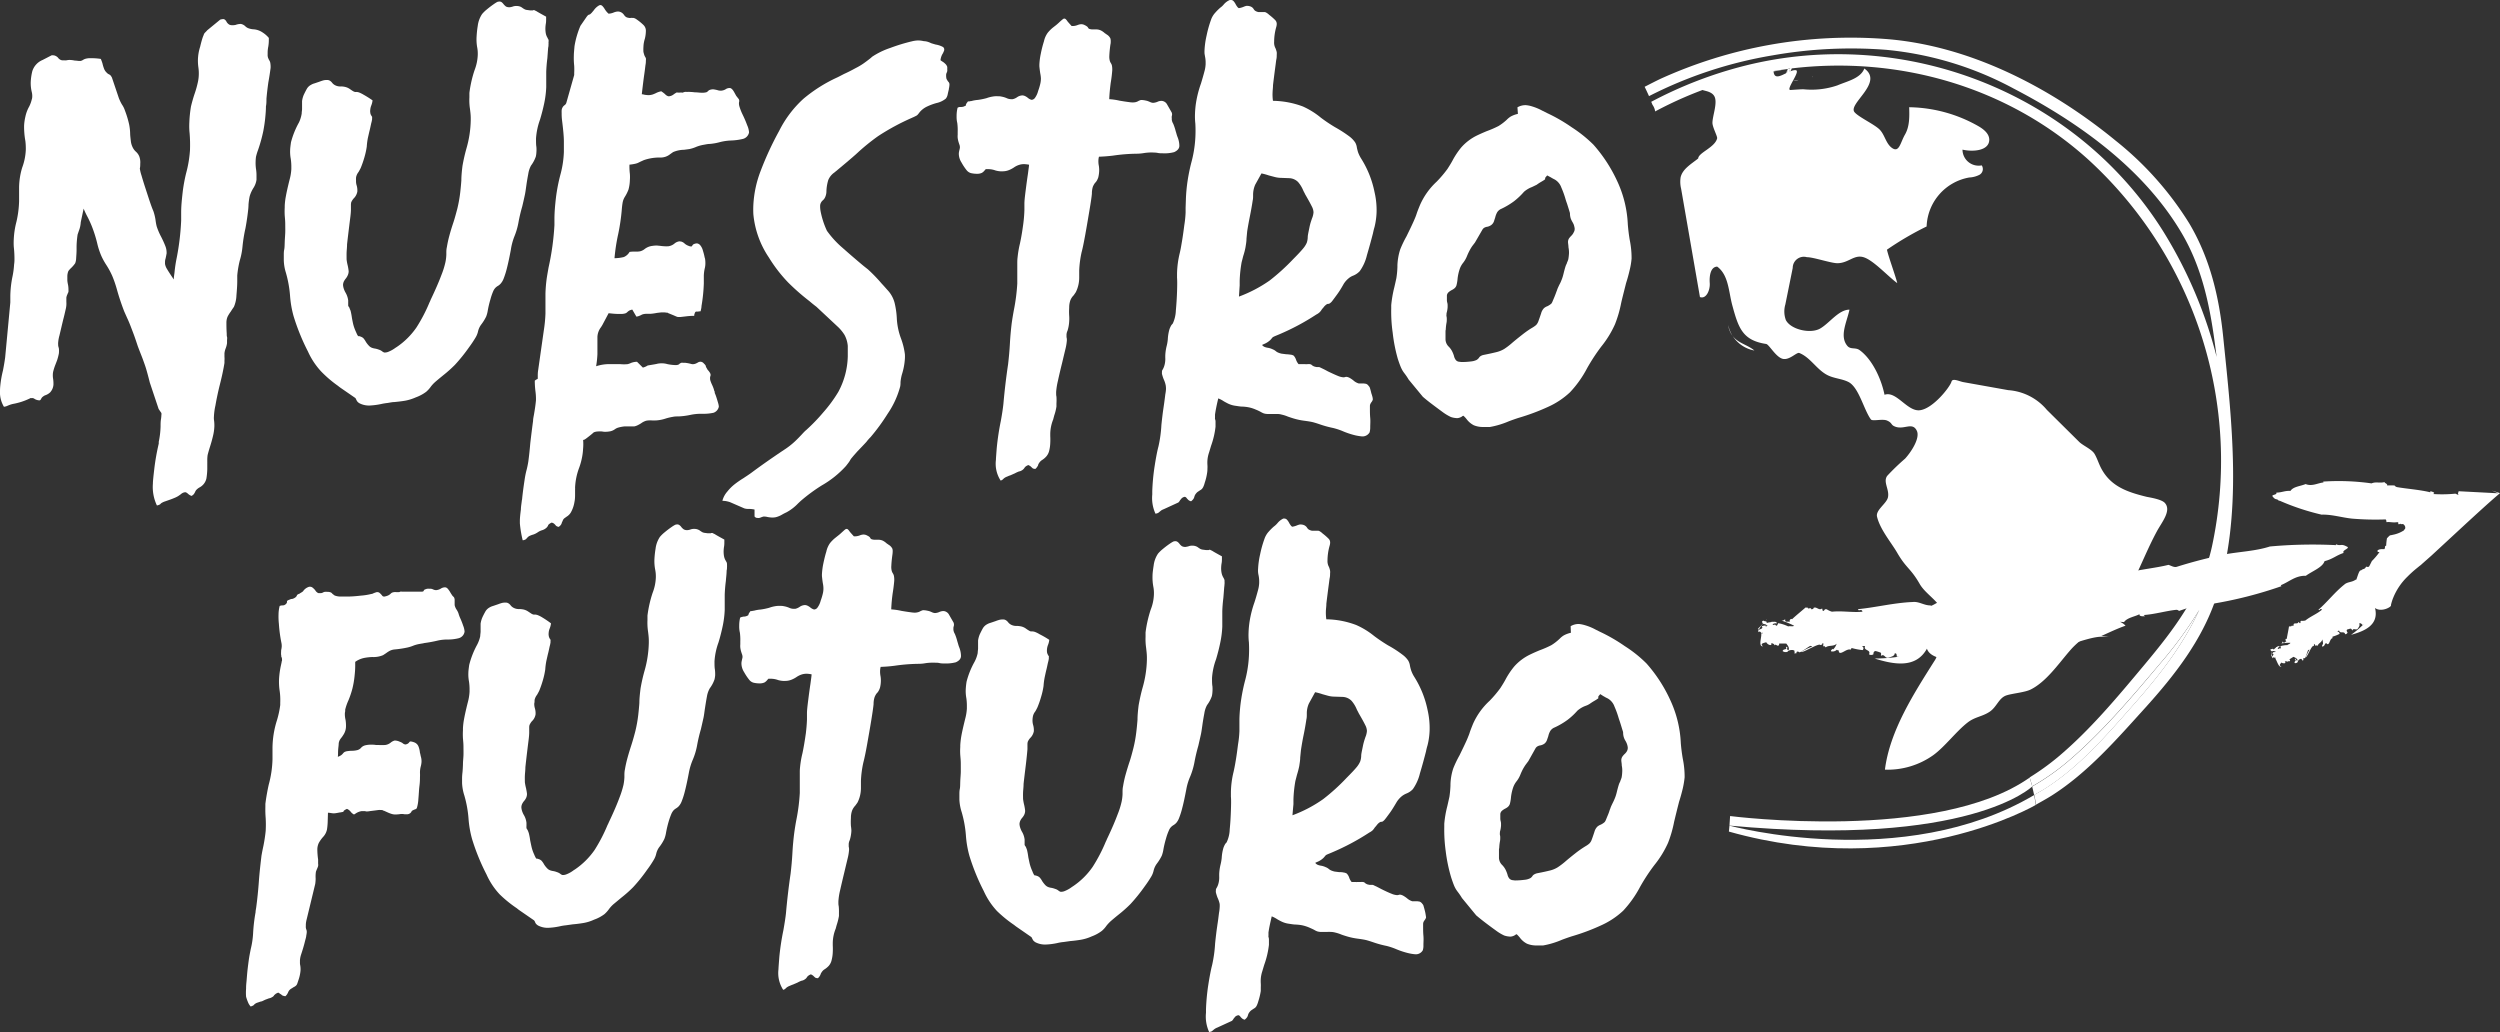
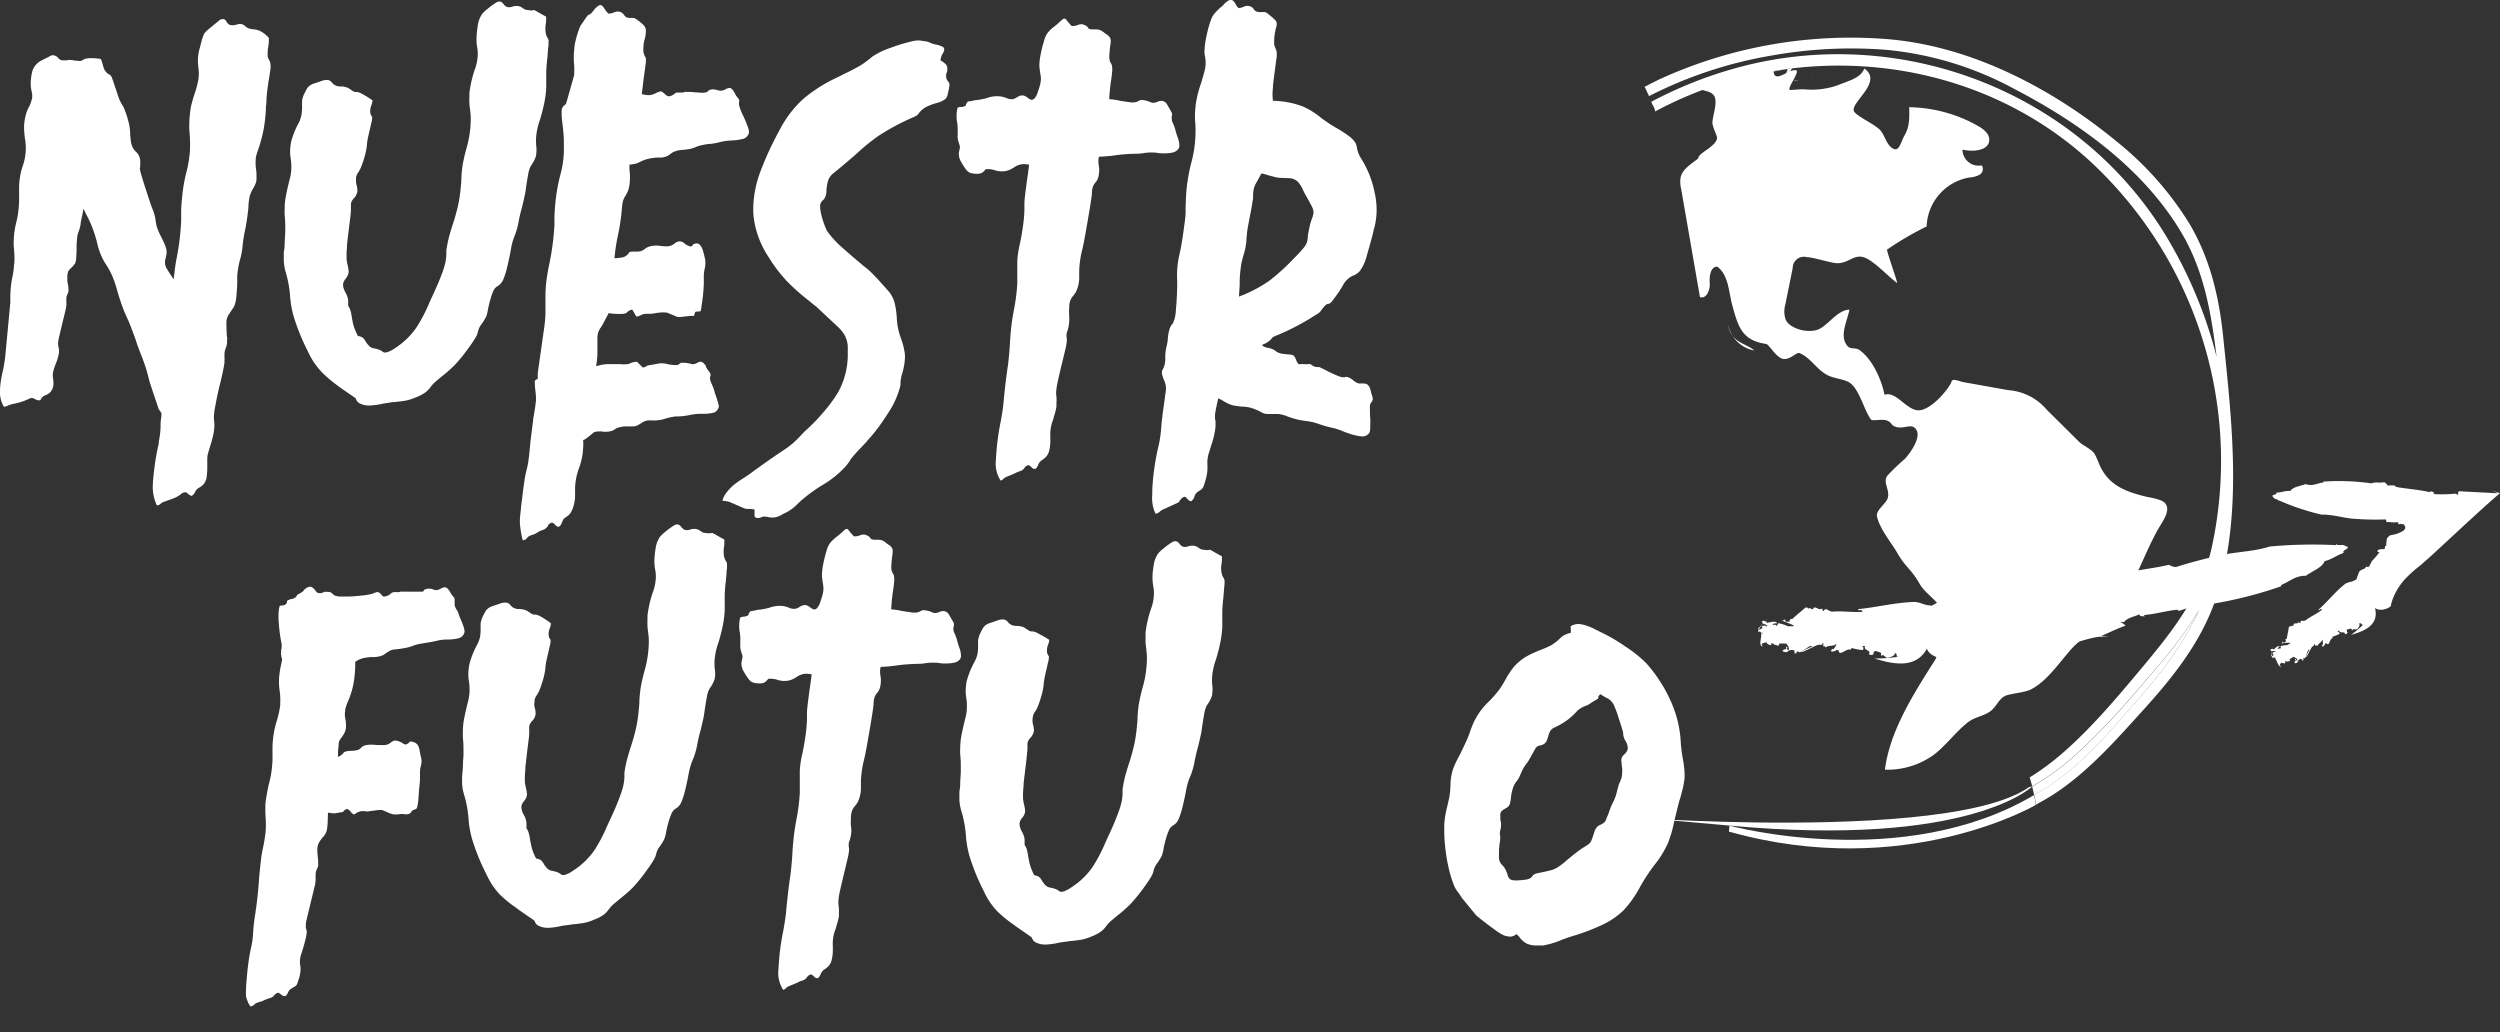
<svg xmlns="http://www.w3.org/2000/svg" id="Capa_1" data-name="Capa 1" viewBox="0 0 484.5 200">
  <rect x="0" y="0" width="484.5" height="200" fill="#333333" stroke="none" />
  <defs>
    <style>.cls-1{fill:#fff;}</style>
  </defs>
  <path class="cls-1" d="M74.38,115.63a3,3,0,0,0,.88-.25,2.26,2.26,0,0,0,.4-.27,1,1,0,0,1,.36-.27,1.72,1.72,0,0,1,.74-.09,1.35,1.35,0,0,0,.37,0l.18,0a.14.14,0,0,1,.11,0,.49.49,0,0,1,.15-.09,1.78,1.78,0,0,1,.35,0q.24,0,.72,0l1.26,0c.52,0,.93,0,1.22,0l.65,0a.5.5,0,0,0,.29-.08.21.21,0,0,0,.07-.15l.09-.1a.31.31,0,0,1,.18-.11,2.44,2.44,0,0,0,.35-.12,3.24,3.24,0,0,1,.52,0l.26,0a1.72,1.72,0,0,1,.39.12,1.41,1.41,0,0,0,.61.15,2.15,2.15,0,0,0,1-.36,1.67,1.67,0,0,1,.7-.19.72.72,0,0,1,.5.23,4,4,0,0,1,.52.72,3.89,3.89,0,0,0,.25.4,2.08,2.08,0,0,0,.29.4.88.88,0,0,1,.21.22,1.21,1.21,0,0,1,.11.44q0,.34,0,.57v.37a1.17,1.17,0,0,0,.11.46,2,2,0,0,0,.25.49,3.69,3.69,0,0,1,.37.71,6.79,6.79,0,0,0,.27.79,15.37,15.37,0,0,1,.65,1.63,3.74,3.74,0,0,1,.27,1.1v.09a1.55,1.55,0,0,1-1.19,1.26,8.48,8.48,0,0,1-2.08.24,8.39,8.39,0,0,0-1.92.2,24.34,24.34,0,0,1-2.59.48l-.31.07c-.49.08-.86.14-1.11.21a5,5,0,0,0-.68.21,7.23,7.23,0,0,1-1.11.36,19.66,19.66,0,0,1-2.53.39,2.66,2.66,0,0,0-1,.28,5.86,5.86,0,0,0-.69.45l-.58.38a4.74,4.74,0,0,1-2.1.36,10.48,10.48,0,0,0-1.62.19,4.59,4.59,0,0,0-1.68.75l0,.74c0,.78-.07,1.5-.14,2.15a17.38,17.38,0,0,1-.4,2.27,17.11,17.11,0,0,1-.77,2.29,10.37,10.37,0,0,0-.63,1.8c0,.21,0,.41-.06.61a4.9,4.9,0,0,0,.13,1.4,7,7,0,0,1,.08,1.35,3,3,0,0,1-.44,1.43c-.12.19-.24.38-.36.55a3.79,3.79,0,0,0-.39.53,1.92,1.92,0,0,0-.22.71c0,.35-.08.78-.11,1.28s0,.94-.06,1.29a2.72,2.72,0,0,0,.64-.31,1.74,1.74,0,0,0,.34-.32,1.82,1.82,0,0,1,.24-.25,1.43,1.43,0,0,1,.53-.2,6.56,6.56,0,0,1,1.07-.09,4.24,4.24,0,0,0,.88-.11,1.46,1.46,0,0,0,.46-.18,1.28,1.28,0,0,0,.29-.23,2.06,2.06,0,0,1,.34-.31,1.81,1.81,0,0,1,.68-.26,4.88,4.88,0,0,1,1.23-.09q.34,0,.69.06l.48,0a11.12,11.12,0,0,0,1.31,0,2.11,2.11,0,0,0,1.1-.49,2.1,2.1,0,0,1,.71-.37h.17a2.34,2.34,0,0,1,.87.24A2.38,2.38,0,0,1,78,144a.83.83,0,0,0,.39.23.22.22,0,0,0,.13.05,1.17,1.17,0,0,0,.44-.12,1,1,0,0,0,.31-.25.66.66,0,0,1,.18-.19.52.52,0,0,1,.31,0,3,3,0,0,1,.6.18,1.41,1.41,0,0,1,.74.76,4.24,4.24,0,0,1,.28,1.19c.06.2.11.44.16.7a3.23,3.23,0,0,1,.15,1.14,4.22,4.22,0,0,1-.13.78,4.7,4.7,0,0,0-.17,1.3,7.69,7.69,0,0,1,0,.87c0,.35,0,.9-.1,1.67s-.12,1.62-.21,2.56a7,7,0,0,1-.32,1.8l-.27.17h0s-.06.05-.09,0l0,.05a.12.12,0,0,0-.09,0l-.4.2c-.08.06-.14.1-.15.13a.16.16,0,0,0,0,.08l-.09.11a1.37,1.37,0,0,1-.18.19,1,1,0,0,1-.5.2,3.88,3.88,0,0,1-.59,0l-.35-.05-.35,0a7.74,7.74,0,0,1-1.09.1,2.54,2.54,0,0,1-.74-.12,6.09,6.09,0,0,1-.73-.28l-.73-.33v0h-.08l-.13-.09a1.27,1.27,0,0,0-.39-.05,2.78,2.78,0,0,0-.46,0l-.83.11-.81.1a3.42,3.42,0,0,1-.61.07,1.05,1.05,0,0,1-.35-.06l-.69,0a2.84,2.84,0,0,0-1.11.44,1.9,1.9,0,0,1-.35.21,2,2,0,0,1-.68-.59,1.77,1.77,0,0,0-.68-.5,2.69,2.69,0,0,0-.49.27.62.62,0,0,0-.18.19s0,0,0,.08a.27.27,0,0,1-.17.06l-.4.08c-.17,0-.42.08-.74.12a3.53,3.53,0,0,1-.66.07l-.47-.06a2.76,2.76,0,0,0-.57-.06l-.06,1.95a12.25,12.25,0,0,1-.13,1.29,3,3,0,0,1-.7,1.39,6.3,6.3,0,0,0-.89,1.23,3,3,0,0,0-.28,1.21,14.84,14.84,0,0,0,.15,2c0,.35,0,.62,0,.81a1.19,1.19,0,0,1,0,.45,2.66,2.66,0,0,1-.14.39c-.06.14-.16.37-.28.69a6.58,6.58,0,0,0-.07.74v.39a3.37,3.37,0,0,1,0,.56,6.62,6.62,0,0,1-.07.7l-1.66,6.87a4.9,4.9,0,0,0-.16,1v.31a1.15,1.15,0,0,0,0,.26,2.37,2.37,0,0,0,.06.31,1.07,1.07,0,0,1,.11.39,1,1,0,0,1,0,.31,4.67,4.67,0,0,1-.09.58c0,.25-.15.68-.3,1.3s-.39,1.42-.71,2.39a4.43,4.43,0,0,0-.21,1.08v.37a2.5,2.5,0,0,0,.06.64,4.31,4.31,0,0,1,.05,1,7.57,7.57,0,0,1-.4,1.82c-.1.31-.18.55-.24.71a1,1,0,0,1-.23.36,1.86,1.86,0,0,1-.36.25,2.11,2.11,0,0,0-.4.25A1.63,1.63,0,0,0,56,192a1.91,1.91,0,0,0-.19.38q-.09.18-.18.33a2.75,2.75,0,0,1-.32.36,2.1,2.1,0,0,1-.54-.13.9.9,0,0,1-.27-.21l-.22-.13a3.26,3.26,0,0,0-.34-.23,2,2,0,0,0-.51.24l-.29.25a.82.82,0,0,1-.4.38,1.55,1.55,0,0,1-.62.24l-.75.28-.51.25a1.85,1.85,0,0,1-.42.11c-.14.06-.33.12-.57.2a1.58,1.58,0,0,0-.42.21l-.2.16a.43.43,0,0,1-.18.17,2.35,2.35,0,0,1-.49.2,2.8,2.8,0,0,1-.55-.91,7.71,7.71,0,0,1-.34-1,9.74,9.74,0,0,1,0-1.53c0-.2,0-.63.07-1.28s.11-1.49.23-2.52.22-1.78.3-2.27.21-1.13.31-1.65a16.15,16.15,0,0,0,.45-3,33.09,33.09,0,0,1,.48-4.12c0-.29.08-.6.12-.91.23-1.71.4-3.4.52-5.08s.31-3.32.51-5c.11-.61.23-1.23.37-1.86.2-1,.35-2,.44-2.91a22.13,22.13,0,0,0,0-2.44,20.71,20.71,0,0,1-.06-2.22l0-.57c.16-1.27.38-2.51.65-3.72a20.6,20.6,0,0,0,.73-4.9v-1.08l0-1.09a18.18,18.18,0,0,1,.88-5.46,18.42,18.42,0,0,0,.62-2.9v-.43a12.63,12.63,0,0,0-.13-2.45,12,12,0,0,1-.1-2.18,16.86,16.86,0,0,1,.34-2.51l.15-.69c0-.15.06-.26.08-.35a.76.76,0,0,0,0-.26c0-.09,0-.23-.1-.44s0-.25-.07-.39a5,5,0,0,1,0-.66,2,2,0,0,1,.06-.52,4.35,4.35,0,0,0,.06-.52,3.12,3.12,0,0,0-.07-.7,27.43,27.43,0,0,1-.48-3.63,13.4,13.4,0,0,1-.07-1.83,6.94,6.94,0,0,1,.22-1.65,1.86,1.86,0,0,1,.57-.11.72.72,0,0,0,.33-.05,1.35,1.35,0,0,0,.38-.27l.14-.26a.36.36,0,0,0,0-.13.39.39,0,0,1,0-.13.49.49,0,0,1,.16-.12,1.76,1.76,0,0,1,.4-.17.8.8,0,0,1,.44-.11l.28-.1a1.66,1.66,0,0,0,.38-.23,1.37,1.37,0,0,0,.18-.19.3.3,0,0,1,.07-.08.14.14,0,0,0,0-.07s0,0,0-.06a.17.17,0,0,1,.06-.06l.16-.11a1.9,1.9,0,0,1,.33-.14.68.68,0,0,1,.18-.13l.2-.12.11-.08a.37.37,0,0,1,.14-.08,1.73,1.73,0,0,1,.22-.3,2.2,2.2,0,0,1,1-.62l.18,0a.79.79,0,0,1,.49.19,3.23,3.23,0,0,1,.49.49,1.29,1.29,0,0,0,.59.55,3.16,3.16,0,0,0,.59,0,.81.81,0,0,0,.33-.12,1.27,1.27,0,0,1,.33-.12,2.53,2.53,0,0,1,.5,0,1.66,1.66,0,0,1,.67.11.76.76,0,0,1,.32.27l.42.32a3.14,3.14,0,0,0,1.22.21q.34,0,1.35,0c.66,0,1.51-.06,2.55-.18a11.67,11.67,0,0,0,2-.32.3.3,0,0,1,.13,0,5.86,5.86,0,0,1,.93-.36h.13a.74.74,0,0,1,.41.15,3.35,3.35,0,0,1,.57.62A1.66,1.66,0,0,1,74.38,115.63Z" />
  <path class="cls-1" d="M106.78,120.8a3.69,3.69,0,0,1-.25,1,2.63,2.63,0,0,0-.2.91,1,1,0,0,0,0,.35,1.49,1.49,0,0,0,.11.5,1.73,1.73,0,0,1,.12.25.86.86,0,0,1,.13.17.26.26,0,0,1,0,.18c0,.06,0,.17,0,.33a5.27,5.27,0,0,1-.17.8c-.11.51-.21,1-.31,1.38s-.2.88-.31,1.34a12.61,12.61,0,0,0-.23,1.73,15,15,0,0,1-.48,2.16,20,20,0,0,1-.7,2c-.16.31-.3.57-.42.77a2.42,2.42,0,0,0-.47,1c0,.24,0,.45-.06.66a3,3,0,0,0,.14,1,3.37,3.37,0,0,1,.11,1.13,2.35,2.35,0,0,1-.72,1.33,3,3,0,0,0-.45.72,1.67,1.67,0,0,0-.06.44l0,1c0,.72-.16,1.75-.32,3.08s-.29,2.43-.42,3.64c0,.61-.08,1.16-.1,1.65s0,.92,0,1.27a9.07,9.07,0,0,0,.23,1.18c.09.47.16.83.18,1.09a1.85,1.85,0,0,1-.18.8,2.68,2.68,0,0,1-.39.58,2.59,2.59,0,0,0-.32.47,1.57,1.57,0,0,0-.2.73,2.86,2.86,0,0,0,.09.57,3.8,3.8,0,0,0,.43,1,3.82,3.82,0,0,1,.47,1.46c0,.26,0,.47,0,.63a2,2,0,0,0,0,.35.38.38,0,0,0,.06.17.36.36,0,0,0,.08.12.77.77,0,0,1,.12.22,4.41,4.41,0,0,1,.2.53,11.67,11.67,0,0,1,.26,1.4c.08.38.16.77.25,1.18a7.64,7.64,0,0,0,.53,1.54,4.89,4.89,0,0,0,.27.58.53.53,0,0,0,.18.22.48.48,0,0,0,.22,0,.83.83,0,0,0,.26.1,1.7,1.7,0,0,1,.47.28,3.63,3.63,0,0,1,.5.71,4.41,4.41,0,0,0,.63.8,1.42,1.42,0,0,0,.57.37,2.91,2.91,0,0,0,.63.15,4.19,4.19,0,0,1,.69.2,2.09,2.09,0,0,1,.64.33,1.07,1.07,0,0,0,.43.23h.08a1.87,1.87,0,0,0,.71-.15,5.64,5.64,0,0,0,1.37-.78l.27-.17a14.63,14.63,0,0,0,3.78-3.75,31.22,31.22,0,0,0,2.51-4.84,3.91,3.91,0,0,0,.24-.51c1-2.09,1.66-3.68,2.07-4.79a18,18,0,0,0,.78-2.48,9.6,9.6,0,0,0,.18-1.47v-.39c0-.29,0-.67.1-1.13a21.6,21.6,0,0,1,.49-2.21c.26-.95.53-1.81.78-2.58s.51-1.7.74-2.59a26.16,26.16,0,0,0,.59-3.34c.08-.72.15-1.44.2-2.17,0-.9.11-1.84.23-2.82a33.8,33.8,0,0,1,.76-3.37,21.28,21.28,0,0,0,.84-5.46v-.39c0-.7-.09-1.33-.16-1.88a11.81,11.81,0,0,1-.1-2.14l0-.87a22.78,22.78,0,0,1,1-4.41,9.06,9.06,0,0,0,.62-2.94,6.5,6.5,0,0,0-.12-1.53,8.76,8.76,0,0,1-.15-2.09,18.44,18.44,0,0,1,.22-2,5.26,5.26,0,0,1,.84-2.28,6.92,6.92,0,0,1,.94-.91c.42-.35.83-.66,1.23-.94a7,7,0,0,1,.78-.49,1.33,1.33,0,0,1,.44-.08.72.72,0,0,1,.38.13,1.5,1.5,0,0,1,.38.38,2.27,2.27,0,0,0,.47.45,1.24,1.24,0,0,0,.51.15l.24,0a3.26,3.26,0,0,0,.46-.09,2,2,0,0,1,.88-.15,1.78,1.78,0,0,1,.69.14,1.74,1.74,0,0,1,.43.25l.32.21a1.5,1.5,0,0,0,.45.16l.67.09.37,0,.2,0a.24.24,0,0,0,.11-.06H138l.07,0,.13.07a2.29,2.29,0,0,0,.3.14c.28.19.91.54,1.88,1.07l0,.43c0,.32,0,.64-.07,1a6.58,6.58,0,0,0-.07.74,5.13,5.13,0,0,0,.09,1.13,2.74,2.74,0,0,0,.22.62l.15.27a2.15,2.15,0,0,1,.14.26,1.17,1.17,0,0,1,.05.48,1.89,1.89,0,0,1,0,.44c0,.17,0,.39-.07.65,0,.64-.1,1.3-.15,2-.12.92-.19,1.81-.22,2.65,0,.52,0,1,0,1.48s0,1,0,1.48a18.86,18.86,0,0,1-.38,3.08c-.23,1.09-.5,2.17-.83,3.24a13.07,13.07,0,0,0-.77,3.63c0,.67,0,1.2.08,1.61a8.18,8.18,0,0,1,.05,1.09,5.19,5.19,0,0,1-.12.8,6.24,6.24,0,0,1-.92,1.74A4.74,4.74,0,0,0,137,135c-.14.74-.26,1.5-.38,2.28s-.17,1.31-.27,1.77q-.26,1.17-.51,2.25a30.87,30.87,0,0,0-.76,3.24,13.15,13.15,0,0,1-.79,2.63,11.89,11.89,0,0,0-.78,2.55c-.28,1.5-.54,2.69-.77,3.58a14.51,14.51,0,0,1-.63,2,3,3,0,0,1-.56.94,2.61,2.61,0,0,1-.49.4,2.58,2.58,0,0,0-.47.35,2.55,2.55,0,0,0-.48.75,13.88,13.88,0,0,0-.53,1.5,21.14,21.14,0,0,0-.5,2.12,5.79,5.79,0,0,1-.33,1.23,8.53,8.53,0,0,1-1,1.6,3.52,3.52,0,0,0-.57,1.25,3.89,3.89,0,0,1-.43,1.11,20,20,0,0,1-1.33,2,31.55,31.55,0,0,1-2.72,3.39,23.87,23.87,0,0,1-2.25,2l-1.61,1.34a6.4,6.4,0,0,0-.81.89,5.59,5.59,0,0,1-.9,1,7.47,7.47,0,0,1-2,1.06,8.11,8.11,0,0,1-2.08.65c-.66.11-1.35.2-2.08.26l-1.27.18a9.68,9.68,0,0,0-1.31.22,12.9,12.9,0,0,1-2.15.27H106a4,4,0,0,1-1.73-.45,2,2,0,0,1-.34-.27,1.41,1.41,0,0,1-.21-.31c0-.12-.12-.25-.2-.4l-2.9-2c-.17-.12-.32-.24-.46-.36a23.63,23.63,0,0,1-3.33-2.7,14,14,0,0,1-2.55-3.86,41.18,41.18,0,0,1-2.8-6.88,20.09,20.09,0,0,1-.68-3.94,22,22,0,0,0-.81-4.47,9.17,9.17,0,0,1-.44-2.41c0-.32,0-.64,0-1a10.56,10.56,0,0,1,.08-1.09q.06-.6.09-1.47c0-.67.08-1.26.1-1.79s0-1.11,0-1.7-.06-1.11-.1-1.61a13.71,13.71,0,0,1,0-1.57v-.35a12.45,12.45,0,0,1,.21-1.8c.13-.73.37-1.84.74-3.3a9.73,9.73,0,0,0,.33-2v-.67a10.55,10.55,0,0,0-.11-1.34,7.43,7.43,0,0,1-.12-1.7c0-.32.07-.82.16-1.5A16.7,16.7,0,0,1,92.44,125a6.34,6.34,0,0,0,.63-1.72c0-.29.06-.57.07-.83l0-.91c0-.18,0-.4,0-.68a4.93,4.93,0,0,1,.33-1.18c.18-.4.38-.78.58-1.14a2.11,2.11,0,0,1,.83-.82,2.77,2.77,0,0,1,.66-.28l1-.34a7.84,7.84,0,0,1,.79-.26,3,3,0,0,1,.7-.06,1,1,0,0,1,.46.12,1.53,1.53,0,0,1,.48.43,1.76,1.76,0,0,0,.64.5,2.09,2.09,0,0,0,.78.2,1,1,0,0,0,.3,0,5.57,5.57,0,0,1,.76.09,2.73,2.73,0,0,1,.92.4l.62.41a1.48,1.48,0,0,0,.39.17,1.66,1.66,0,0,0,.32,0,1.86,1.86,0,0,1,.48.1,5.21,5.21,0,0,1,.9.45A19.47,19.47,0,0,1,106.78,120.8Z" />
  <path class="cls-1" d="M143.44,119.7a1.12,1.12,0,0,1,.36-.14l.26-.06a1.78,1.78,0,0,0,.52-.07,1.9,1.9,0,0,0,.33-.14.29.29,0,0,0,.14-.12.26.26,0,0,0,0-.11.48.48,0,0,0,.07-.15.93.93,0,0,1,.12-.19.72.72,0,0,1,.14-.17l.07-.13a.06.06,0,0,1,.08,0,.63.63,0,0,0,.2,0,2.12,2.12,0,0,1,.4-.07,6.57,6.57,0,0,1,1.27-.22,12.56,12.56,0,0,0,1.66-.34,6.25,6.25,0,0,1,1.19-.31,4.25,4.25,0,0,1,.91-.06c.24,0,.5,0,.79.07a4.43,4.43,0,0,1,1,.3,2.1,2.1,0,0,0,.82.2l.35,0a2.47,2.47,0,0,0,.84-.37,1.9,1.9,0,0,1,1.06-.36,1.37,1.37,0,0,1,.53.15,2.59,2.59,0,0,1,.49.32,2,2,0,0,0,.69.38h.13a.86.86,0,0,0,.53-.31,3.86,3.86,0,0,0,.66-1.39,11.7,11.7,0,0,0,.44-1.49,4.08,4.08,0,0,0,.09-.91,4.82,4.82,0,0,0-.08-.81c-.07-.35-.14-.88-.21-1.58v-.3a13.8,13.8,0,0,1,.29-2.19c.18-.85.36-1.59.56-2.22a4.55,4.55,0,0,1,.72-1.66,6.86,6.86,0,0,1,1-1l.58-.46a7.06,7.06,0,0,0,.54-.46c.36-.33.63-.57.8-.71a.61.61,0,0,1,.31-.12.42.42,0,0,1,.22.09,2,2,0,0,1,.37.45c.2.24.47.54.8.9a2.67,2.67,0,0,0,1.14-.18,2.16,2.16,0,0,1,.62-.16.44.44,0,0,1,.21,0,1.37,1.37,0,0,1,.61.19,1.76,1.76,0,0,1,.42.25.57.57,0,0,1,.17.21.51.51,0,0,0,.32.27,2.38,2.38,0,0,0,.43.08l.81,0a2.11,2.11,0,0,1,.95.22,3.61,3.61,0,0,1,.72.53,2.26,2.26,0,0,1,.34.23,1.77,1.77,0,0,1,.72.76,1.61,1.61,0,0,1,.06.57,4.46,4.46,0,0,1-.06.65c-.12.9-.18,1.59-.2,2.08a3,3,0,0,0,.08,1,1.66,1.66,0,0,0,.22.48,1.58,1.58,0,0,1,.2.47,4,4,0,0,1,.06,1c-.06.72-.16,1.52-.3,2.39a31.18,31.18,0,0,0-.28,3.12,12.31,12.31,0,0,1,2,.29c.61.1,1.2.2,1.78.27a5.15,5.15,0,0,0,.65.07,2.22,2.22,0,0,0,.7-.07,1.73,1.73,0,0,0,.57-.24l.35-.14a1.1,1.1,0,0,1,.46,0c.19,0,.46.07.8.14a5.26,5.26,0,0,1,.6.24,1.61,1.61,0,0,0,.57.15,2.37,2.37,0,0,0,.83-.2,2,2,0,0,1,.83-.19,1.33,1.33,0,0,1,1,.6l.95,1.65a1.19,1.19,0,0,1,.07.39,1.07,1.07,0,0,1-.06.35,1,1,0,0,0-.05.34v.31a2,2,0,0,0,.28.79,9.71,9.71,0,0,1,.47,1.41l.16.53a5.55,5.55,0,0,0,.2.62,4.69,4.69,0,0,1,.36,1.71q0,.78-1,1.23a7.52,7.52,0,0,1-2.19.23c-.32,0-.65,0-1-.08s-.61-.06-.87-.07a6.42,6.42,0,0,0-.78,0,9,9,0,0,0-1,.09,7.88,7.88,0,0,1-1.44.13,35,35,0,0,0-4.58.37c-.91.12-1.81.19-2.71.22a3.49,3.49,0,0,0-.11.78,4.71,4.71,0,0,0,.09,1.05,5.16,5.16,0,0,1,.06,1,5.6,5.6,0,0,1-.17,1.21,3.25,3.25,0,0,1-.31.69,2.14,2.14,0,0,1-.34.42,3,3,0,0,0-.39.71,4.27,4.27,0,0,0-.2,1.36c-.05.55-.2,1.6-.45,3.14s-.53,3.11-.81,4.7-.53,2.74-.72,3.46a19.93,19.93,0,0,0-.47,3.56l0,1.35a6.24,6.24,0,0,1-.66,2.85l-.42.59a3.14,3.14,0,0,0-.61.92,4.1,4.1,0,0,0-.25,1.49,11.46,11.46,0,0,0,0,1.57A7.38,7.38,0,0,1,165,161a7.19,7.19,0,0,1-.32,1.82,2.12,2.12,0,0,0-.2.73l0,.52a2.14,2.14,0,0,1,.06.75,10.11,10.11,0,0,1-.29,1.64q-.28,1.17-.63,2.64-.45,1.86-.81,3.45a12.25,12.25,0,0,0-.33,2.13v.17c0,.26,0,.51.06.74a10,10,0,0,1,.05,1.31c0,.12,0,.32,0,.61a11.57,11.57,0,0,1-.43,1.73c-.07.23-.13.47-.2.73a7.64,7.64,0,0,0-.57,2.77l0,.48a12.92,12.92,0,0,1,0,1.35,7,7,0,0,1-.21,1.45,2.54,2.54,0,0,1-.55,1.14,4,4,0,0,1-.79.67,1.68,1.68,0,0,0-.45.38,2.58,2.58,0,0,0-.22.31,1.24,1.24,0,0,0-.15.33,1.87,1.87,0,0,1-.16.32,2,2,0,0,1-.34.4,1.11,1.11,0,0,1-.52-.1l-.21-.19-.21-.2a2.12,2.12,0,0,0-.43-.25,1.84,1.84,0,0,0-.53.29,1.34,1.34,0,0,0-.23.25.92.92,0,0,1-.13.19,1.33,1.33,0,0,1-.27.23,1.68,1.68,0,0,1-.34.19,1.59,1.59,0,0,1-.33.09,5.92,5.92,0,0,0-.79.37l-.47.2-.37.16a6.19,6.19,0,0,0-.62.25,2.5,2.5,0,0,0-.46.22,1.46,1.46,0,0,0-.25.19l-.2.19a1,1,0,0,1-.38.18,6,6,0,0,1-.91-4c0-.26.06-1,.16-2.33a47.66,47.66,0,0,1,.79-5.22c.24-1.36.41-2.45.5-3.29q.34-3.87.9-7.68c.16-1.36.28-2.71.35-4s.19-2.59.35-3.86c.12-.87.26-1.77.44-2.69a37,37,0,0,0,.64-5.07c0-.79,0-1.47,0-2s0-1.37,0-2c0-.21,0-.57.06-1.09a18.67,18.67,0,0,1,.46-2.64c.24-1.13.45-2.4.65-3.81.12-1,.19-1.85.22-2.7,0-.43,0-.84,0-1.22,0-.57.1-1.42.24-2.53s.28-2.17.43-3.15c.07-.52.13-.94.17-1.28s.06-.52.06-.58a5.57,5.57,0,0,0-.91-.12,3.22,3.22,0,0,0-1,.14,4,4,0,0,0-1,.49,5,5,0,0,1-1,.53,3.23,3.23,0,0,1-1.18.23l-.46,0a4.51,4.51,0,0,1-.93-.16,4.18,4.18,0,0,0-1.38-.26l-.52,0a1.37,1.37,0,0,1-.19.21,1.88,1.88,0,0,1-.56.51,2.2,2.2,0,0,1-1,.18,4.93,4.93,0,0,1-1.15-.14,1.59,1.59,0,0,1-.79-.53,10.45,10.45,0,0,1-1-1.49,3.22,3.22,0,0,1-.53-1.7c0-.31.08-.56.11-.73s.06-.23.08-.35a.89.89,0,0,0,0-.39c0-.15-.1-.35-.18-.62a4.89,4.89,0,0,1-.23-1,3.64,3.64,0,0,1,0-.61l0-.57a10.26,10.26,0,0,0-.08-1.7,5.07,5.07,0,0,1-.13-1.31A6.56,6.56,0,0,1,143.44,119.7Z" />
  <path class="cls-1" d="M203.35,124a3.69,3.69,0,0,1-.25,1,2.88,2.88,0,0,0-.2.91,2.16,2.16,0,0,0,0,.35,1.25,1.25,0,0,0,.12.5l.12.25a.59.59,0,0,1,.12.17.26.26,0,0,1,0,.18,2.86,2.86,0,0,1,0,.32,6.73,6.73,0,0,1-.18.8c-.11.52-.21,1-.31,1.39s-.2.88-.3,1.34a12.61,12.61,0,0,0-.23,1.73,13.88,13.88,0,0,1-.49,2.16,17.8,17.8,0,0,1-.7,2c-.15.31-.29.57-.41.77a2.3,2.3,0,0,0-.47,1,5.35,5.35,0,0,0-.07.65,3.22,3.22,0,0,0,.14,1.05,3.72,3.72,0,0,1,.12,1.14,2.48,2.48,0,0,1-.72,1.33,2.78,2.78,0,0,0-.46.72,2.22,2.22,0,0,0-.06.44l0,1c-.06.72-.16,1.75-.32,3.08s-.3,2.43-.43,3.64c0,.61-.08,1.16-.1,1.65s0,.92,0,1.27a9.3,9.3,0,0,0,.22,1.18,8.9,8.9,0,0,1,.18,1.09,1.85,1.85,0,0,1-.18.8,2.68,2.68,0,0,1-.39.58,2.59,2.59,0,0,0-.32.47,1.7,1.7,0,0,0-.2.73,2.86,2.86,0,0,0,.09.57,4.2,4.2,0,0,0,.43,1,3.78,3.78,0,0,1,.47,1.45c0,.27,0,.48,0,.64s0,.27,0,.35a.38.38,0,0,0,.06.17.35.35,0,0,0,.08.11,1.2,1.2,0,0,1,.13.23c.05.11.12.29.2.53a13.68,13.68,0,0,1,.25,1.4c.08.38.16.77.25,1.18a8.47,8.47,0,0,0,.54,1.54,3.85,3.85,0,0,0,.26.58.54.54,0,0,0,.19.22.46.46,0,0,0,.21,0,1.42,1.42,0,0,0,.26.1,1.38,1.38,0,0,1,.47.28,3.25,3.25,0,0,1,.5.71,5.5,5.5,0,0,0,.63.8,1.62,1.62,0,0,0,.57.37,2.91,2.91,0,0,0,.63.15,4.19,4.19,0,0,1,.69.2,1.8,1.8,0,0,1,.64.33,1.13,1.13,0,0,0,.43.23h.09a1.83,1.83,0,0,0,.7-.15,6.06,6.06,0,0,0,1.38-.78l.26-.17a14.32,14.32,0,0,0,3.78-3.75,31.19,31.19,0,0,0,2.52-4.84,3.82,3.82,0,0,0,.23-.51c1-2.09,1.66-3.68,2.07-4.79a15.58,15.58,0,0,0,.78-2.48,8.61,8.61,0,0,0,.18-1.47l0-.39c0-.29,0-.67.1-1.13a20.87,20.87,0,0,1,.48-2.21c.27-.95.53-1.81.79-2.58s.5-1.7.73-2.59a24.79,24.79,0,0,0,.59-3.34c.09-.72.15-1.44.21-2.17,0-.9.1-1.84.22-2.82.22-1.21.47-2.34.76-3.37a21.28,21.28,0,0,0,.84-5.46v-.39c0-.7-.09-1.33-.15-1.88a11.73,11.73,0,0,1-.11-2.14l0-.87a23.55,23.55,0,0,1,1-4.41,8.81,8.81,0,0,0,.62-2.94,6.5,6.5,0,0,0-.12-1.53,9.94,9.94,0,0,1-.15-2.09c0-.47.09-1.15.22-2a5.26,5.26,0,0,1,.84-2.28,6.92,6.92,0,0,1,.94-.91c.42-.35.83-.66,1.23-.94a7,7,0,0,1,.78-.49,1.37,1.37,0,0,1,.44-.08.79.79,0,0,1,.39.13,1.68,1.68,0,0,1,.38.38,2.19,2.19,0,0,0,.46.45,1.24,1.24,0,0,0,.52.15l.24,0,.46-.09a1.91,1.91,0,0,1,.87-.15,1.88,1.88,0,0,1,.7.14,1.67,1.67,0,0,1,.42.25l.32.21a1.5,1.5,0,0,0,.45.16l.68.09.37,0a.54.54,0,0,0,.19,0,.2.2,0,0,0,.11-.06h.07l.06,0,.13.07.3.14c.28.19.91.54,1.88,1.07v.43c0,.32,0,.64-.08,1a6.58,6.58,0,0,0-.07.74,4.57,4.57,0,0,0,.1,1.13,3,3,0,0,0,.22.62l.14.26a1.74,1.74,0,0,1,.14.27,1,1,0,0,1,.05.48,1.47,1.47,0,0,1,0,.44,6.51,6.51,0,0,1-.06.65c-.05.64-.1,1.3-.16,2-.11.92-.19,1.8-.21,2.65,0,.52,0,1,0,1.48s0,1,0,1.48a18.94,18.94,0,0,1-.39,3.08c-.22,1.09-.5,2.17-.82,3.24a12.78,12.78,0,0,0-.78,3.63c0,.67,0,1.2.08,1.61a6.78,6.78,0,0,1,0,1.09,5.13,5.13,0,0,1-.11.8,6.36,6.36,0,0,1-.93,1.74,4.76,4.76,0,0,0-.53,1.61c-.14.74-.27,1.5-.38,2.28s-.18,1.31-.28,1.77q-.26,1.17-.51,2.25c-.29,1-.55,2.09-.76,3.24a14,14,0,0,1-.78,2.63,10.92,10.92,0,0,0-.78,2.54c-.29,1.51-.54,2.7-.78,3.59a15,15,0,0,1-.63,2,3.17,3.17,0,0,1-.55.94,3,3,0,0,1-.49.4,2.28,2.28,0,0,0-.47.35,2.11,2.11,0,0,0-.48.75,10.55,10.55,0,0,0-.53,1.5,19.22,19.22,0,0,0-.51,2.12,5.8,5.8,0,0,1-.32,1.23,9.33,9.33,0,0,1-1,1.6,3.7,3.7,0,0,0-.57,1.25,4,4,0,0,1-.42,1.11,23.27,23.27,0,0,1-1.33,2,33.78,33.78,0,0,1-2.73,3.39,25,25,0,0,1-2.24,2c-.45.36-1,.81-1.61,1.34a8,8,0,0,0-.82.88,5,5,0,0,1-.9,1,7.54,7.54,0,0,1-1.95,1.06,8.72,8.72,0,0,1-2.09.65c-.66.11-1.35.2-2.08.26l-1.27.18a8.74,8.74,0,0,0-1.31.22,12.78,12.78,0,0,1-2.14.27h-.31a4,4,0,0,1-1.73-.45,2,2,0,0,1-.34-.27,1.1,1.1,0,0,1-.2-.31l-.21-.4-2.89-2c-.17-.12-.33-.24-.47-.36a24.1,24.1,0,0,1-3.33-2.71,14.23,14.23,0,0,1-2.55-3.85,41.53,41.53,0,0,1-2.8-6.88,20,20,0,0,1-.67-3.94,22,22,0,0,0-.81-4.47,9.25,9.25,0,0,1-.45-2.41c0-.32,0-.64,0-1s0-.71.08-1.09.07-.89.09-1.48.09-1.26.1-1.78,0-1.11,0-1.7-.06-1.11-.1-1.61a11.76,11.76,0,0,1,0-1.57v-.35a16.15,16.15,0,0,1,.21-1.8c.13-.73.38-1.84.74-3.3a9.73,9.73,0,0,0,.33-2c0-.09,0-.31,0-.68a10.3,10.3,0,0,0-.1-1.33,7.43,7.43,0,0,1-.12-1.7,14.3,14.3,0,0,1,.16-1.5,16.06,16.06,0,0,1,1.54-3.84,6.26,6.26,0,0,0,.62-1.72c0-.29.06-.57.07-.83l0-.91c0-.18,0-.4,0-.68a4.8,4.8,0,0,1,.32-1.18c.19-.4.38-.78.58-1.14a2.11,2.11,0,0,1,.83-.82,2.7,2.7,0,0,1,.67-.28l1-.34a7.09,7.09,0,0,1,.79-.26,3,3,0,0,1,.7-.06,1,1,0,0,1,.45.12,1.55,1.55,0,0,1,.49.43,1.73,1.73,0,0,0,.63.5,2.14,2.14,0,0,0,.78.2,1.42,1.42,0,0,0,.31,0,5.44,5.44,0,0,1,.75.09,2.58,2.58,0,0,1,.93.4,7.13,7.13,0,0,0,.62.41,1.31,1.31,0,0,0,.38.17l.33,0a1.89,1.89,0,0,1,.47.1,5.21,5.21,0,0,1,.9.45A18,18,0,0,1,203.35,124Z" />
-   <path class="cls-1" d="M234.33,200a7.18,7.18,0,0,1-.61-3.72l0-.65a41.24,41.24,0,0,1,.43-4.65c.25-1.62.5-2.94.77-4a25.68,25.68,0,0,0,.57-4.16c.09-.87.19-1.75.31-2.65.07-.49.14-1,.22-1.52s.15-1.17.23-1.77a6.9,6.9,0,0,0,.12-1,4.48,4.48,0,0,0,0-.7,5.32,5.32,0,0,0-.42-1.23,8.32,8.32,0,0,1-.31-1,1.19,1.19,0,0,1,0-.35v-.2a.87.87,0,0,1,.14-.32,3.36,3.36,0,0,0,.39-1,4.19,4.19,0,0,0,.11-.78,4.12,4.12,0,0,0,0-.48l0-.44a9.57,9.57,0,0,1,.23-1.69,9.38,9.38,0,0,0,.26-1.43,8.47,8.47,0,0,1,.33-1.94,4.21,4.21,0,0,1,.3-.67,1.19,1.19,0,0,1,.21-.28.52.52,0,0,0,.13-.17,6.23,6.23,0,0,0,.58-2.48c.12-1.2.19-2.41.23-3.63s.06-2.14,0-2.7l0-.82a17.59,17.59,0,0,1,.52-4c.13-.58.26-1.21.37-1.9.18-1,.34-2.2.5-3.47a19.61,19.61,0,0,0,.26-2.52c0-.32,0-.62,0-.91l0-1.44a31.07,31.07,0,0,1,.35-3.84c.18-1.17.41-2.27.67-3.31a23.11,23.11,0,0,0,.82-5,25.31,25.31,0,0,0,0-2.66,13,13,0,0,1-.07-1.92,18,18,0,0,1,.21-2.21,20.54,20.54,0,0,1,.94-3.67q.35-1.08.69-2.37a6.41,6.41,0,0,0,.22-1.35l0-.48a6.54,6.54,0,0,0-.14-1.13,3.4,3.4,0,0,1-.07-.44,4.48,4.48,0,0,1,0-.74,15.79,15.79,0,0,1,.39-2.77,21.22,21.22,0,0,1,.84-3,4,4,0,0,1,.81-1.39,11.6,11.6,0,0,1,1-1,3.94,3.94,0,0,0,.72-.67,3.21,3.21,0,0,1,1.12-.88.82.82,0,0,1,.26,0,.68.68,0,0,1,.47.24,2.76,2.76,0,0,1,.42.62,3,3,0,0,0,.27.42,1,1,0,0,0,.31.3,3.64,3.64,0,0,0,.88-.24,3.29,3.29,0,0,1,.58-.19.91.91,0,0,1,.3,0,1.79,1.79,0,0,1,.48.1,1.37,1.37,0,0,1,.4.24,1.1,1.1,0,0,1,.23.27,1.2,1.2,0,0,0,.32.35,1.89,1.89,0,0,0,.62.24l.87,0,.37,0a1.11,1.11,0,0,1,.35.15,2.86,2.86,0,0,1,.48.38,10.78,10.78,0,0,1,1.15,1,1,1,0,0,1,.32.69v.17a2.47,2.47,0,0,1-.11.56,10.69,10.69,0,0,0-.4,2.78,2.36,2.36,0,0,0,.07.76,1.94,1.94,0,0,0,.2.51,3.77,3.77,0,0,1,.23.75,2.32,2.32,0,0,1,0,.56c0,.24,0,.51-.07.83s-.1.75-.17,1.21q-.24,1.79-.48,3.78c0,.49-.07.94-.09,1.34a9.3,9.3,0,0,0,.08,1.7,17,17,0,0,1,5.8,1.11,15.16,15.16,0,0,1,3.46,2.12,32,32,0,0,0,2.72,1.83,21.87,21.87,0,0,1,2.77,1.79,4.62,4.62,0,0,1,1.12,1.15,2.71,2.71,0,0,1,.34,1,7.47,7.47,0,0,0,.23.9,6.08,6.08,0,0,0,.61,1.26,19.22,19.22,0,0,1,2.58,6.44,15.79,15.79,0,0,1,.39,3.93,13.6,13.6,0,0,1-.4,2.87,11.56,11.56,0,0,0-.3,1.2c-.34,1.33-.72,2.74-1.17,4.23a8.86,8.86,0,0,1-1.38,3.09,3.37,3.37,0,0,1-1.21.83,3.74,3.74,0,0,0-.91.52,4.72,4.72,0,0,0-1,1.12c-.55.94-1,1.67-1.38,2.18s-.64.88-.84,1.12a2.23,2.23,0,0,1-.47.47.59.59,0,0,1-.31.09.48.48,0,0,0-.24.06,2.33,2.33,0,0,0-.27.19,2.41,2.41,0,0,0-.38.42l-.37.43a3.56,3.56,0,0,1-.38.51,2.75,2.75,0,0,1-.65.45,45.51,45.51,0,0,1-7.23,3.86c-.44.19-.73.31-.88.36a.6.6,0,0,1-.2.1l-.11.06a1.56,1.56,0,0,1-.13.13,5.31,5.31,0,0,1-.36.42,3.81,3.81,0,0,1-1.34.83.85.85,0,0,1-.26.12,1.11,1.11,0,0,0,.53.41,2.74,2.74,0,0,0,.58.15,3.43,3.43,0,0,1,.95.3,1.9,1.9,0,0,1,.55.32,2.09,2.09,0,0,0,.47.3,3.76,3.76,0,0,0,.69.22l.87.11c.29,0,.57,0,.85.07a1.61,1.61,0,0,1,.62.2,2.2,2.2,0,0,1,.46.75,2.44,2.44,0,0,0,.49.89h.72a2.39,2.39,0,0,0,.45,0l.61,0a3.32,3.32,0,0,1,.42,0,.79.79,0,0,1,.23.07.48.48,0,0,1,.13.09.7.7,0,0,0,.17.14l.26.14a3.85,3.85,0,0,0,.52.12l.26,0H266a.67.67,0,0,1,.28.1l.54.25.94.49c.83.41,1.46.7,1.91.87a3.23,3.23,0,0,0,1,.27,1,1,0,0,0,.48-.07.79.79,0,0,1,.31,0,1.88,1.88,0,0,1,.49.19,5.47,5.47,0,0,1,.88.62,2.8,2.8,0,0,0,.89.46l.7,0,.31,0,.39.06a1.11,1.11,0,0,1,.51.41,1,1,0,0,1,.28.53c.08.26.16.56.24.88s.13.6.16.83a3.88,3.88,0,0,1,.06.44,1.56,1.56,0,0,1-.28.51c-.06.09-.13.19-.19.3a1.15,1.15,0,0,0-.1.48c0,.05,0,.26,0,.61s0,1,.06,1.65,0,1.24,0,1.79a3,3,0,0,1-.12,1,1.55,1.55,0,0,1-1.55.77,9,9,0,0,1-1.17-.19,15.27,15.27,0,0,1-2.45-.8,12.39,12.39,0,0,0-1.85-.62,19.31,19.31,0,0,1-2.42-.65c-.46-.16-.92-.31-1.38-.44s-1.21-.24-1.82-.32a12.87,12.87,0,0,1-2-.42c-.43-.13-.82-.25-1.16-.38a7.45,7.45,0,0,0-1.21-.39,3.25,3.25,0,0,0-.82-.11,4.07,4.07,0,0,0-.7,0H256a2.73,2.73,0,0,1-.72-.11,3.33,3.33,0,0,1-.57-.28c-.23-.13-.58-.28-1-.47a7.55,7.55,0,0,0-1.41-.44,9,9,0,0,0-1.15-.13c-.43,0-.94-.1-1.51-.18a4.74,4.74,0,0,1-1.25-.39c-.32-.15-.6-.31-.86-.46a5.66,5.66,0,0,0-1.07-.56c-.2.87-.35,1.55-.44,2s-.15.86-.19,1.12v.61a.78.78,0,0,0,0,.26,1.46,1.46,0,0,1,.09.48c0,.21,0,.56,0,1.05A17,17,0,0,1,245,187l-.39,1.3a6.23,6.23,0,0,0-.27,1.38,6.74,6.74,0,0,0,0,.92,5.81,5.81,0,0,1,0,.74c0,.14,0,.38,0,.71a12.71,12.71,0,0,1-.48,2,4.66,4.66,0,0,1-.29.8,1.38,1.38,0,0,1-.27.4,1.86,1.86,0,0,1-.36.25l-.49.33a2.4,2.4,0,0,0-.43.51,1.53,1.53,0,0,0-.16.39,1.62,1.62,0,0,1-.17.41,2.5,2.5,0,0,1-.47.48,1.26,1.26,0,0,1-.52-.26,4,4,0,0,1-.29-.29.67.67,0,0,0-.38-.32H240a1.2,1.2,0,0,0-.62.29l-.31.38a1.47,1.47,0,0,1-.32.42l-2.83,1.3a2.44,2.44,0,0,0-.49.25,2.81,2.81,0,0,0-.31.25l-.29.23A1.54,1.54,0,0,1,234.33,200Zm16.15-42a25.88,25.88,0,0,0,5.94-3.12,38.75,38.75,0,0,0,4.58-4.16c.87-.87,1.5-1.54,1.88-2a4.57,4.57,0,0,0,.73-1.16,3.59,3.59,0,0,0,.19-1.06c0-.4.15-1,.32-1.86s.36-1.36.49-1.77a3.78,3.78,0,0,0,.3-1.21,2.63,2.63,0,0,0-.35-1.18c-.24-.51-.67-1.27-1.27-2.31l-.08-.18a5.81,5.81,0,0,1-.37-.75,5.94,5.94,0,0,0-.91-1.42,2.56,2.56,0,0,0-1.72-.76l-1.83-.06a5,5,0,0,1-1-.16l-1.08-.3a11.15,11.15,0,0,0-1.43-.39l-1.2,2.18a4.71,4.71,0,0,0-.41,1.86v.21c0,.35,0,.68-.08,1-.15,1-.32,2-.53,3s-.38,2-.53,3l-.14,1.39c0,.58-.11,1.13-.18,1.65a17.08,17.08,0,0,1-.45,1.73c-.1.4-.2.79-.3,1.16a24.64,24.64,0,0,0-.38,3.61l0,.91Q250.57,156.9,250.48,158Z" />
  <path class="cls-1" d="M304.39,121.36a3,3,0,0,1,1.62-.43,6.24,6.24,0,0,1,1.17.24,10,10,0,0,1,2,.82l.94.47a32.57,32.57,0,0,1,4.78,2.77,24.49,24.49,0,0,1,4.2,3.36,28.5,28.5,0,0,1,4.56,7,22,22,0,0,1,2.08,8.43c.08,1,.21,2,.38,3a17.29,17.29,0,0,1,.36,3.62,17.42,17.42,0,0,1-.38,2.26c-.21.86-.44,1.69-.7,2.5l-.35,1.38q-.34,1.38-.6,2.46a23.16,23.16,0,0,1-1.18,4.1,19.43,19.43,0,0,1-2.62,4.27,36.34,36.34,0,0,0-2.8,4.26,21.28,21.28,0,0,1-3.29,4.64,15.68,15.68,0,0,1-4.3,2.84,40.58,40.58,0,0,1-5.62,2.1c-.59.19-1.23.41-1.94.68a16.36,16.36,0,0,1-3.65,1.1c-.55,0-1,0-1.44,0a4.71,4.71,0,0,1-1.68-.34,4,4,0,0,1-1.4-1.2,5.67,5.67,0,0,0-.59-.63.39.39,0,0,0-.26.12,1.93,1.93,0,0,1-.8.32,1.24,1.24,0,0,1-.39,0,3.9,3.9,0,0,1-1-.21,9.23,9.23,0,0,1-1.64-1c-.78-.56-1.55-1.13-2.3-1.71s-1.24-1-1.46-1.18l-2.76-3.36a12.65,12.65,0,0,0-.75-1.11c-.14-.18-.27-.36-.4-.56a5.6,5.6,0,0,1-.41-.82c-.14-.35-.32-.85-.53-1.49a31,31,0,0,1-1.06-5.09,30,30,0,0,1-.28-4.67l0-.65a20.52,20.52,0,0,1,.59-3.42c.13-.58.27-1.18.41-1.82a19.66,19.66,0,0,0,.2-2.17V152a10.83,10.83,0,0,1,.54-3.08,21.2,21.2,0,0,1,1.21-2.53l.79-1.63c.38-.8.65-1.38.8-1.76s.29-.7.38-1,.31-.87.62-1.64a13.47,13.47,0,0,1,3.25-4.55,22.42,22.42,0,0,0,2.08-2.46c.37-.57.71-1.12,1-1.66a14.82,14.82,0,0,1,1.7-2.54,9.77,9.77,0,0,1,3-2.27c.61-.3,1.25-.58,1.9-.85a19.8,19.8,0,0,0,2.29-1,9.74,9.74,0,0,0,1.61-1.25,3.92,3.92,0,0,1,.81-.65,5.32,5.32,0,0,1,1.36-.5Zm5.74,13.16-.27.32a.48.48,0,0,0-.11.19.53.53,0,0,0,0,.13s0,.05,0,.05v.06s0,0,0,.07l-.14.1c-.06,0-.15.11-.29.19l-.49.29q-.29.17-.69.45t-.93.45a5.07,5.07,0,0,0-1.51.91,13,13,0,0,1-1.95,1.81,14.53,14.53,0,0,1-2.46,1.44,1.74,1.74,0,0,0-.85.69,3.44,3.44,0,0,0-.38,1l-.25.73a1.54,1.54,0,0,1-.57.77,2.33,2.33,0,0,1-.68.28,1.54,1.54,0,0,0-.53.16,1.06,1.06,0,0,0-.45.42l-1.39,2.48-.54.72c-.16.23-.3.46-.44.7a10.84,10.84,0,0,0-.54,1.14,5.09,5.09,0,0,1-.74,1.32,4.16,4.16,0,0,0-.64,1.11,8.86,8.86,0,0,0-.46,2,7.25,7.25,0,0,1-.22,1.3,1.34,1.34,0,0,1-.41.6,2.85,2.85,0,0,1-.53.33,3.27,3.27,0,0,0-.58.39,1,1,0,0,0-.33.62v.44l0,.43a1.93,1.93,0,0,0,.07.53,1.88,1.88,0,0,1,.07.55V160a5.07,5.07,0,0,1-.16,1,1.35,1.35,0,0,0-.06.34v.09a1.38,1.38,0,0,0,0,.35,2.19,2.19,0,0,1,.06.33,4.12,4.12,0,0,1,0,.5c0,.29-.08.56-.11.82a8.75,8.75,0,0,0-.08.92,1.17,1.17,0,0,0-.05.3l0,.52c0,.35,0,.71,0,1.09a2,2,0,0,0,.57,1.33,3.7,3.7,0,0,1,.73,1,6.93,6.93,0,0,1,.34.86,1.89,1.89,0,0,0,.34.77,1,1,0,0,0,.62.35l.48.06a14.39,14.39,0,0,0,1.83-.12,3,3,0,0,0,1.1-.29,1.19,1.19,0,0,0,.45-.4.94.94,0,0,1,.29-.31,2.07,2.07,0,0,1,.64-.27c1.17-.22,2-.41,2.59-.56a5.14,5.14,0,0,0,1.39-.59,14.25,14.25,0,0,0,1.41-1.06c.48-.42,1.18-1,2.1-1.72a20.38,20.38,0,0,1,1.92-1.33,3.87,3.87,0,0,0,.73-.52,1.93,1.93,0,0,0,.44-.72c.13-.33.3-.84.53-1.53a2.27,2.27,0,0,1,.56-1,2.05,2.05,0,0,1,.66-.39,3.29,3.29,0,0,0,.76-.5,1.79,1.79,0,0,0,.26-.47l.37-.9c.15-.34.26-.66.36-1a4,4,0,0,0,.19-.51c.16-.37.32-.7.47-1s.24-.52.35-.79a7.35,7.35,0,0,0,.32-1c.17-.69.3-1.18.4-1.49a2.69,2.69,0,0,1,.28-.66,2.42,2.42,0,0,1,.12-.35c.05-.11.1-.27.17-.47a7.91,7.91,0,0,0,.12-1.13,4.63,4.63,0,0,0-.09-1.18c0-.37-.08-.72-.09-1a1.32,1.32,0,0,1,.22-.76,3.43,3.43,0,0,1,.43-.49,2.13,2.13,0,0,0,.43-.53,1.3,1.3,0,0,0,.17-.58v-.17a3,3,0,0,0-.17-.7,3.33,3.33,0,0,0-.26-.54,3.18,3.18,0,0,1-.31-.64,3.12,3.12,0,0,1-.16-1c0-.12-.09-.35-.2-.71s-.22-.73-.35-1.14-.28-.81-.36-1.1a17.46,17.46,0,0,0-.76-2.07,2.93,2.93,0,0,0-1.29-1.57l-.5-.25c-.12-.08-.25-.15-.36-.21Z" />
  <path class="cls-1" d="M396.09,153c6.92-4.32,12.28-10.63,17.63-16.69,4.94-5.61,9.37-11.32,12.48-18.07a77.55,77.55,0,0,1-7.59,10.39c-5.59,6.64-11.34,13.46-18,19.08a45.91,45.91,0,0,1-6.78,4.72c.14.55.27,1.1.38,1.65C394.85,153.71,395.48,153.36,396.09,153Z" />
  <polygon class="cls-1" points="334.7 18.35 334.7 18.35 334.7 18.35 334.7 18.35" />
  <path class="cls-1" d="M334.91,63a5,5,0,0,0,.83,2.08A8.69,8.69,0,0,1,334.91,63Z" />
  <path class="cls-1" d="M348.56,15.48c-.36.06-.71.13-1.06.21A2.83,2.83,0,0,0,348.56,15.48Z" />
  <path class="cls-1" d="M339.11,14.71c2.82-.56,5.78-1.07,7.36-1.34A73.75,73.75,0,0,0,339.11,14.71Z" />
  <path class="cls-1" d="M346.38,15.62s.1,0,.21,0a3.17,3.17,0,0,1-.12-2.2A2.39,2.39,0,0,0,346.38,15.62Z" />
  <path class="cls-1" d="M351.17,14.82a1.57,1.57,0,0,1,.19.15A.23.23,0,0,0,351.17,14.82Z" />
  <path class="cls-1" d="M430.87,65.42c-.79-7.81-2.53-15.25-6.55-22.06a62.53,62.53,0,0,0-14.27-16.07C397.51,17,381.73,8.78,365.35,7.55a89.13,89.13,0,0,0-43.62,7.76c-1,.48-2,1-3,1.51.1.21.21.42.31.64.18.38.36.78.54,1.17a82.35,82.35,0,0,1,23.89-7.89A87.61,87.61,0,0,1,365.6,9.66a64.88,64.88,0,0,1,24.64,7.5c12.65,6.58,25.21,15.55,32.56,28,4,6.77,5.5,14.21,6.51,21.91.09.71.19,1.42.28,2.12A86.55,86.55,0,0,0,419.21,44.8C402.3,17.85,369,5,338.17,12.73a80.73,80.73,0,0,0-18.16,7l.24.58a2.85,2.85,0,0,1,.51,1.22l0,.07a74.49,74.49,0,0,1,11.57-5h0c.41-.52,3.48-1.24,6.75-1.89a73.75,73.75,0,0,1,7.36-1.34c1-.19.19-.69.34,1.49a1.19,1.19,0,0,0,.14.5c.3-.2.51-.42,0-.31a2.42,2.42,0,0,1,.3-1.7.29.29,0,0,0,0-.09C367.78,10.8,389,16.68,404.79,31a79.09,79.09,0,0,1,23.87,75c-2,9-7.28,15.91-13.1,22.87-5.21,6.23-10.55,12.67-16.8,17.9a48.46,48.46,0,0,1-5.41,3.89c.18.57.34,1.14.5,1.72a45.91,45.91,0,0,0,6.78-4.72c6.64-5.62,12.39-12.44,18-19.08a77.55,77.55,0,0,0,7.59-10.39c-3.11,6.75-7.54,12.46-12.48,18.07-5.35,6.06-10.71,12.37-17.63,16.69-.61.38-1.24.73-1.86,1.08.13.64.23,1.28.3,1.93,1-.57,2.07-1.15,3.07-1.78,7-4.45,12.59-10.9,18.12-17,5.69-6.3,11-13.09,13.73-21.26C434.72,100,432.55,81.86,430.87,65.42Z" />
  <path class="cls-1" d="M346.59,15.57a2.77,2.77,0,0,0,.36-.21,1.19,1.19,0,0,1-.14-.5c-.15-2.18.7-1.68-.34-1.49A3.17,3.17,0,0,0,346.59,15.57Z" />
  <path class="cls-1" d="M332.36,16.6h0q3.33-1.11,6.75-1.9C335.84,15.36,332.77,16.08,332.36,16.6Z" />
  <path class="cls-1" d="M334.58,18.17a1.13,1.13,0,0,1,.12.18C334.66,18.29,334.62,18.22,334.58,18.17Z" />
  <path class="cls-1" d="M340,67.93a5.2,5.2,0,0,0-.51-.38c-1.23-.82-2.76-1.19-3.69-2.43a.56.56,0,0,1-.05-.08A6.31,6.31,0,0,0,340,67.93Z" />
  <path class="cls-1" d="M350.4,18.63l-.57-.08a.13.13,0,0,0-.11,0,.29.29,0,0,0,.11,0Z" />
  <path class="cls-1" d="M364.69,15.84h0Z" />
  <path class="cls-1" d="M394.53,156s-25.32,14.8-59.47,5.16l.11-1.15s33.61,9.15,59.06-5.94Z" />
-   <path class="cls-1" d="M393.85,152.41s-12.07,11.9-58.68,7.59l.12-1.85s40.2,5.17,58.06-7.46Z" />
+   <path class="cls-1" d="M393.85,152.41s-12.07,11.9-58.68,7.59s40.2,5.17,58.06-7.46Z" />
  <path class="cls-1" d="M33.68,54.16c0-.47.09-.92.14-1.35a26.81,26.81,0,0,1,.44-2.91,48.61,48.61,0,0,0,.85-7.17l0-1.57c0-1.3.15-2.66.31-4.08a31.51,31.51,0,0,1,.64-3.47,22.81,22.81,0,0,0,.76-4.51,27.46,27.46,0,0,0-.07-3.23,13.46,13.46,0,0,1-.06-2.05,24.43,24.43,0,0,1,.32-3.18c.2-.83.43-1.64.69-2.42a19,19,0,0,0,.69-2.5,7.56,7.56,0,0,0,.13-1.09A8.29,8.29,0,0,0,38.44,13a9.18,9.18,0,0,1-.08-1.48,9,9,0,0,1,.43-2.47c.14-.61.3-1.21.5-1.82.09-.23.17-.41.21-.54a1.07,1.07,0,0,1,.17-.3l.22-.23a2.56,2.56,0,0,0,.27-.29l2.51-2.06a1.93,1.93,0,0,1,.62-.11.58.58,0,0,1,.3.12,1.23,1.23,0,0,1,.33.43,1.5,1.5,0,0,0,.55.54,1.41,1.41,0,0,0,.48.1,3,3,0,0,0,.7-.06,2.92,2.92,0,0,1,1-.19,1.17,1.17,0,0,1,.36.1,1.67,1.67,0,0,1,.5.32,1.79,1.79,0,0,0,.57.39,3.37,3.37,0,0,0,1.06.23,3.54,3.54,0,0,1,1.75.61,5.2,5.2,0,0,1,1.21,1.06l0,.39A8.27,8.27,0,0,1,52,9a6.21,6.21,0,0,0-.13,1.13v.39a1.83,1.83,0,0,0,.08.68c.07.16.13.3.19.42a1.46,1.46,0,0,1,.24.55,4.37,4.37,0,0,1,.06,1Q52.27,14.51,52,16c-.15,1.07-.27,2.11-.36,3.13,0,.55,0,1-.1,1.48,0,.78-.07,1.54-.14,2.26s-.19,1.55-.36,2.47A29.82,29.82,0,0,1,50,29.1a10.09,10.09,0,0,0-.39,1.29,8.5,8.5,0,0,0-.07.87,8.33,8.33,0,0,0,.08,1.53,7.92,7.92,0,0,1,.09,1.35l0,.7a4,4,0,0,1-.57,1.55,6.18,6.18,0,0,0-.76,1.68,12.64,12.64,0,0,0-.22,1.6c0,.56-.09,1.28-.21,2.18s-.24,1.63-.38,2.38A30,30,0,0,0,47,47.75a13.34,13.34,0,0,1-.53,2.73,18.83,18.83,0,0,0-.49,2.9l0,1.09c0,.9-.08,1.84-.16,2.81a6.13,6.13,0,0,1-.49,2.19c-.24.34-.44.64-.59.89a7.23,7.23,0,0,0-.63,1,3,3,0,0,0-.23,1.19c0,.47,0,1.16.06,2.1,0,.26,0,.48.06.65s0,.5,0,.7l0,.48a4.12,4.12,0,0,1-.25,1,3.52,3.52,0,0,0-.25,1l0,.7a3.58,3.58,0,0,1,0,.7l0,.47c-.19,1.19-.49,2.63-.93,4.34-.34,1.38-.61,2.68-.82,3.89a12.38,12.38,0,0,0-.29,2.13,3.87,3.87,0,0,0,0,.61,7.08,7.08,0,0,1,.08,1.4,9.34,9.34,0,0,1-.27,1.8c-.17.74-.39,1.49-.64,2.27v0q-.24.78-.39,1.38a7.3,7.3,0,0,0-.07.87l0,.57a.12.12,0,0,1,0,.09c0,.41,0,.81,0,1.22A12.72,12.72,0,0,1,40,92.74a2.6,2.6,0,0,1-1.36,1.74A2.48,2.48,0,0,0,38,95a1.69,1.69,0,0,0-.21.39l-.2.34a1.52,1.52,0,0,1-.47.38,2,2,0,0,1-.69-.42A1.65,1.65,0,0,0,36,95.4H35.9a1.19,1.19,0,0,0-.53.15,2,2,0,0,0-.4.29l-.47.32a5.9,5.9,0,0,1-.89.42c-.39.17-1,.37-1.65.6a2.83,2.83,0,0,0-.53.23,1.39,1.39,0,0,0-.27.18.58.58,0,0,1-.25.21,1.82,1.82,0,0,1-.5.16,8.31,8.31,0,0,1-.78-4.21c0-.47.1-1.42.27-2.87A43.33,43.33,0,0,1,30.76,86a1.33,1.33,0,0,0,0-.34,16.51,16.51,0,0,0,.36-3c0-.49,0-1,.09-1.48a7.82,7.82,0,0,0,.07-.78.8.8,0,0,0,0-.33.82.82,0,0,0-.12-.2c-.09-.12-.23-.33-.42-.62l-1.71-5.12c-.33-1.32-.59-2.26-.77-2.84s-.38-1.1-.56-1.61-.54-1.36-1-2.6c-.35-1.06-.62-1.85-.82-2.38l-.54-1.42c-.16-.41-.39-1-.69-1.63l-.57-1.28A45.73,45.73,0,0,1,22.63,56a21.7,21.7,0,0,0-.87-2.51,15.23,15.23,0,0,0-1.15-2.13,13.2,13.2,0,0,1-.93-1.67,14.05,14.05,0,0,1-.85-2.58,24.84,24.84,0,0,0-1.07-3.35,21.76,21.76,0,0,0-.94-2c-.24-.47-.45-.92-.61-1.33l-.56,2.64a5.44,5.44,0,0,1-.36,1.65l-.25.73a17.87,17.87,0,0,0-.2,2.26l0,.7c0,.58-.05,1.12-.08,1.61a3,3,0,0,1-.19,1,5.82,5.82,0,0,1-.68.81,6.27,6.27,0,0,0-.45.46,1.33,1.33,0,0,0-.23.34,2.93,2.93,0,0,0-.16.87c0,.15,0,.39,0,.74s.09.72.16,1.1a5.22,5.22,0,0,1,.06.87,2.16,2.16,0,0,1,0,.29,1,1,0,0,1-.16.4c0,.09-.08.19-.12.31a2.32,2.32,0,0,0-.13.47l0,.83a4.5,4.5,0,0,1,0,.65,5,5,0,0,1-.16.91c-.14.64-.29,1.27-.46,1.91-.24,1-.47,2-.71,3a7,7,0,0,0-.26,1.43,2.34,2.34,0,0,0,0,.35,1.7,1.7,0,0,0,.09.57,1.51,1.51,0,0,1,.07.48,1.69,1.69,0,0,1,0,.35c0,.12,0,.29-.06.53a10.53,10.53,0,0,1-.3,1.12l-.33.86a10.35,10.35,0,0,0-.44,1.38,2.91,2.91,0,0,0-.06.57,3.78,3.78,0,0,0,.06.83,6.12,6.12,0,0,1,.06.83v.26a2.5,2.5,0,0,1-.64,1.5,2.6,2.6,0,0,1-1,.58,1.87,1.87,0,0,0-.4.25.89.89,0,0,0-.22.21l-.1.13a.23.23,0,0,1-.07.17,1.24,1.24,0,0,1-.2.21,1.9,1.9,0,0,1-.67-.11,1.82,1.82,0,0,1-.37-.18.83.83,0,0,0-.3-.14.46.46,0,0,0-.21,0,1.2,1.2,0,0,0-.31,0,.77.77,0,0,1-.22.12,12.52,12.52,0,0,1-3.13,1,5.11,5.11,0,0,0-.88.28l-.38.16a2,2,0,0,1-.5.11A5.45,5.45,0,0,1,0,75.72c0-.06,0-.41.06-1a20,20,0,0,1,.51-2.9c.17-.87.32-1.72.43-2.56l1-10.65,0-1.22a20.13,20.13,0,0,1,.39-3.65,16,16,0,0,0,.34-2.47,5.64,5.64,0,0,0,.07-.74,21,21,0,0,0-.13-2.71,12.25,12.25,0,0,1,0-1.48A16.09,16.09,0,0,1,3.18,43a19.8,19.8,0,0,0,.52-4c0-.49,0-1,0-1.44s0-.91,0-1.35a13.87,13.87,0,0,1,.6-3.73A11.2,11.2,0,0,0,5,29.05a12.53,12.53,0,0,0-.08-1.71,15.56,15.56,0,0,1-.25-3,9.78,9.78,0,0,1,.26-1.78,6.9,6.9,0,0,1,.74-1.94,6.1,6.1,0,0,0,.47-1.29,1.83,1.83,0,0,0,.11-.61,3.36,3.36,0,0,0-.1-.92,7.21,7.21,0,0,1-.19-2,10.83,10.83,0,0,1,.3-2,3.48,3.48,0,0,1,2-2.18L10,10.72a2.07,2.07,0,0,1,.35,0,1.14,1.14,0,0,1,.45.13,1.41,1.41,0,0,1,.45.34,1.18,1.18,0,0,0,.32.31,1.09,1.09,0,0,0,.49.19h.31a3,3,0,0,0,.52,0,2.56,2.56,0,0,1,.7-.07,5.71,5.71,0,0,1,.91.12c.32,0,.58.06.79.07l.35,0a1.89,1.89,0,0,0,.39-.16,2,2,0,0,1,.51-.25,3.27,3.27,0,0,1,1-.12c.47,0,1.13,0,2,.14a8.76,8.76,0,0,1,.32.88,7.16,7.16,0,0,0,.3,1,2,2,0,0,0,.52.78,1.44,1.44,0,0,0,.29.25l.22.11.15.1a.69.69,0,0,1,.14.15,2.65,2.65,0,0,1,.21.34l1.35,4a8.92,8.92,0,0,0,.57,1.19,4.68,4.68,0,0,1,.62,1.25,18.84,18.84,0,0,1,.8,2.66,10.47,10.47,0,0,1,.19,1.64c0,.44.07,1,.16,1.75a3.69,3.69,0,0,0,.4,1.17,2.76,2.76,0,0,0,.54.69A2.45,2.45,0,0,1,27,30.34a3.26,3.26,0,0,1,.18,1.4c0,.29,0,.6-.08.92A7.54,7.54,0,0,0,27.42,34c.21.72.46,1.55.77,2.49s.59,1.83.87,2.65.5,1.41.66,1.76a9.83,9.83,0,0,1,.42,1.72,10.58,10.58,0,0,0,.22,1.23,12.2,12.2,0,0,0,.89,2.08c.3.59.56,1.16.78,1.72a3.47,3.47,0,0,1,.26,1.32v.13c-.07.41-.14.74-.2,1a2.22,2.22,0,0,0-.11.65l0,.39a2.64,2.64,0,0,0,.39,1C32.6,52.54,33.05,53.23,33.68,54.16Z" />
  <path class="cls-1" d="M72.2,19.45a3.6,3.6,0,0,1-.25,1,2.88,2.88,0,0,0-.2.91,1,1,0,0,0,0,.35,1.5,1.5,0,0,0,.11.51c.06.1.1.18.13.24a.94.94,0,0,1,.12.18.26.26,0,0,1,0,.18,3.07,3.07,0,0,1,0,.32,6.73,6.73,0,0,1-.18.8c-.11.52-.21,1-.31,1.39s-.2.88-.31,1.34a12.57,12.57,0,0,0-.23,1.74,15,15,0,0,1-.48,2.16,20,20,0,0,1-.7,2c-.16.31-.3.57-.42.77a2.4,2.4,0,0,0-.47,1A3.83,3.83,0,0,0,69,35a2.76,2.76,0,0,0,.14,1,3.4,3.4,0,0,1,.11,1.14,2.48,2.48,0,0,1-.72,1.33,3.09,3.09,0,0,0-.46.72,3.32,3.32,0,0,0-.06.44l0,1c0,.72-.16,1.75-.32,3.08s-.3,2.44-.43,3.65c0,.61-.08,1.16-.09,1.66s0,.91,0,1.26a9.12,9.12,0,0,0,.22,1.19,8.9,8.9,0,0,1,.18,1.09,1.85,1.85,0,0,1-.18.8A2.68,2.68,0,0,1,67,54a3.23,3.23,0,0,0-.32.47,1.7,1.7,0,0,0-.2.73,2.86,2.86,0,0,0,.09.57,4.24,4.24,0,0,0,.43,1,4,4,0,0,1,.48,1.45c0,.26,0,.48,0,.64s0,.27,0,.35a.38.38,0,0,0,.06.17l.08.11a1.2,1.2,0,0,1,.13.23c0,.11.12.29.2.53a14.07,14.07,0,0,1,.26,1.4c.07.38.15.78.24,1.18A8.53,8.53,0,0,0,69,64.35c.11.26.2.46.26.57a.69.69,0,0,0,.19.23.48.48,0,0,0,.22,0l.26.1a1.61,1.61,0,0,1,.47.27,3.73,3.73,0,0,1,.5.72,4.78,4.78,0,0,0,.63.8,1.54,1.54,0,0,0,.57.37,2.91,2.91,0,0,0,.63.15,4.19,4.19,0,0,1,.69.2,2,2,0,0,1,.64.33,1.21,1.21,0,0,0,.43.23h.09a1.83,1.83,0,0,0,.7-.15,6.06,6.06,0,0,0,1.38-.78l.27-.17a14.49,14.49,0,0,0,3.78-3.76,30.74,30.74,0,0,0,2.52-4.84,3.43,3.43,0,0,0,.23-.52c1-2.09,1.67-3.68,2.08-4.79a15.58,15.58,0,0,0,.78-2.48,8.6,8.6,0,0,0,.18-1.48V49c0-.29,0-.67.11-1.13a20.87,20.87,0,0,1,.48-2.21c.27-1,.53-1.81.79-2.59s.5-1.7.74-2.59a26.16,26.16,0,0,0,.59-3.34c.08-.72.15-1.45.2-2.17,0-.9.1-1.85.22-2.83a34.59,34.59,0,0,1,.77-3.38,20.87,20.87,0,0,0,.83-5.46l0-.4c0-.69-.09-1.32-.16-1.88a10.92,10.92,0,0,1-.1-2.14l0-.87a22.61,22.61,0,0,1,1-4.41,9.17,9.17,0,0,0,.62-2.95,6.5,6.5,0,0,0-.12-1.53A8.81,8.81,0,0,1,92.37,7a18.94,18.94,0,0,1,.22-2,5.26,5.26,0,0,1,.84-2.28,6.92,6.92,0,0,1,.94-.91c.42-.35.83-.66,1.23-.94a7.71,7.71,0,0,1,.78-.5,1.64,1.64,0,0,1,.44-.07.72.72,0,0,1,.39.12,2,2,0,0,1,.38.39,2.82,2.82,0,0,0,.46.45,1.16,1.16,0,0,0,.52.14,1,1,0,0,0,.24,0,3.55,3.55,0,0,0,.46-.09,2,2,0,0,1,.88-.15,2,2,0,0,1,.69.13,1.88,1.88,0,0,1,.43.26,3.71,3.71,0,0,0,.32.2,1.28,1.28,0,0,0,.45.17l.68.09.37,0a.54.54,0,0,0,.19,0,.29.29,0,0,0,.11-.06h.07l.06,0,.13.07.3.14c.29.19.92.54,1.89,1.07l0,.43c0,.32,0,.64-.07,1a6.81,6.81,0,0,0-.07.74,5.17,5.17,0,0,0,.09,1.14,2.62,2.62,0,0,0,.22.61l.15.27c0,.09.1.18.14.27a1.17,1.17,0,0,1,0,.48,2.68,2.68,0,0,1,0,.44c0,.17,0,.39-.07.65-.05.64-.1,1.3-.15,2-.12.93-.19,1.81-.22,2.65,0,.52,0,1,0,1.48s0,1,0,1.49a18.86,18.86,0,0,1-.38,3.08c-.23,1.1-.51,2.18-.83,3.24a13.21,13.21,0,0,0-.77,3.64c0,.67,0,1.21.07,1.62a5.8,5.8,0,0,1,0,1.09,4.15,4.15,0,0,1-.11.8,6.51,6.51,0,0,1-.93,1.74,5,5,0,0,0-.53,1.61c-.14.74-.27,1.5-.38,2.28s-.18,1.32-.28,1.78q-.25,1.17-.51,2.25a30.49,30.49,0,0,0-.76,3.25,13.35,13.35,0,0,1-.79,2.63A11.89,11.89,0,0,0,99,48.42c-.28,1.5-.54,2.7-.77,3.59a16,16,0,0,1-.63,2A3.15,3.15,0,0,1,97,55a2.27,2.27,0,0,1-.49.4,2.28,2.28,0,0,0-.47.35,2.31,2.31,0,0,0-.48.75A10.77,10.77,0,0,0,95.05,58a19.22,19.22,0,0,0-.51,2.12,5.8,5.8,0,0,1-.32,1.23,9,9,0,0,1-1,1.6,3.6,3.6,0,0,0-.57,1.25,3.94,3.94,0,0,1-.43,1.12,22.5,22.5,0,0,1-1.33,2,32.64,32.64,0,0,1-2.73,3.39,25,25,0,0,1-2.24,2c-.45.37-1,.81-1.62,1.35a6.37,6.37,0,0,0-.81.88,5.36,5.36,0,0,1-.91,1,7.82,7.82,0,0,1-2,1.07,9.2,9.2,0,0,1-2.09.65c-.66.11-1.36.19-2.08.26-.38,0-.81.1-1.27.17a12.11,12.11,0,0,0-1.32.22,13.89,13.89,0,0,1-2.15.28h-.3a4,4,0,0,1-1.73-.45,1.68,1.68,0,0,1-.34-.27,1.48,1.48,0,0,1-.21-.32c-.05-.11-.12-.25-.2-.4l-2.9-2c-.17-.12-.33-.24-.47-.36A23,23,0,0,1,62.25,72a14.24,14.24,0,0,1-2.56-3.86,41.55,41.55,0,0,1-2.8-6.89,20.17,20.17,0,0,1-.68-3.95,22.14,22.14,0,0,0-.81-4.47A8.84,8.84,0,0,1,55,50.45c0-.32,0-.64,0-1s0-.71.08-1.08.08-.9.1-1.48.08-1.27.1-1.79,0-1.12,0-1.7-.06-1.12-.1-1.62a13.67,13.67,0,0,1,0-1.57V39.9a12.45,12.45,0,0,1,.21-1.8c.13-.74.37-1.84.74-3.31a9.73,9.73,0,0,0,.33-2v-.67a10.55,10.55,0,0,0-.11-1.34,7.47,7.47,0,0,1-.12-1.7c0-.32.07-.82.16-1.5a16.26,16.26,0,0,1,1.55-3.85A6.31,6.31,0,0,0,58.47,22c0-.29.06-.56.07-.82l0-.92c0-.17,0-.4,0-.67a4.74,4.74,0,0,1,.32-1.19c.19-.4.38-.78.58-1.14a2,2,0,0,1,.84-.82,2.43,2.43,0,0,1,.66-.28l1-.34a7.84,7.84,0,0,1,.79-.26,3,3,0,0,1,.7-.06,1,1,0,0,1,.46.12,1.53,1.53,0,0,1,.48.43,1.76,1.76,0,0,0,.64.5,2.14,2.14,0,0,0,.78.2,1.42,1.42,0,0,0,.31,0,3.63,3.63,0,0,1,.76.09,2.62,2.62,0,0,1,.92.4c.26.18.46.32.62.41a1.35,1.35,0,0,0,.39.17,1.66,1.66,0,0,0,.32,0,1.86,1.86,0,0,1,.48.1,6.08,6.08,0,0,1,.9.45A19.47,19.47,0,0,1,72.2,19.45Z" />
  <path class="cls-1" d="M103.64,73.78a1.61,1.61,0,0,1,.44-.29.56.56,0,0,0,.14-.09s0-.08,0-.17V72.8c0-.24,0-.6.08-1.09l1.08-7.6a27.36,27.36,0,0,0,.33-3.34c0-.7,0-1.38,0-2.05s0-1.23,0-1.84a27.65,27.65,0,0,1,.28-3.17c.1-.61.21-1.23.32-1.86a50.65,50.65,0,0,0,1.14-8.21l0-1.13c0-1.45.14-2.85.29-4.18a33.49,33.49,0,0,1,.92-4.68,19.28,19.28,0,0,0,.62-4.21c0-.32,0-1,0-2s-.14-2.39-.35-4.08a10.61,10.61,0,0,1-.08-1.45,4.79,4.79,0,0,1,0-.5,1.33,1.33,0,0,1,.19-.62,1.29,1.29,0,0,1,.34-.38.92.92,0,0,0,.36-.43l1.54-5.44v-.39a13.54,13.54,0,0,0,0-1.4,14,14,0,0,1-.07-2c0-.38.06-1,.13-1.8A16.9,16.9,0,0,1,112.49,5l1.15-1.67a2.9,2.9,0,0,1,.29-.36.69.69,0,0,1,.25-.14.4.4,0,0,0,.2-.08l.27-.25.43-.51a3.14,3.14,0,0,1,1-.93.64.64,0,0,1,.3-.08.63.63,0,0,1,.37.19,3.4,3.4,0,0,1,.44.58,3.7,3.7,0,0,0,.75.9,2.82,2.82,0,0,0,1-.23,2.53,2.53,0,0,1,.79-.19h.09a1.51,1.51,0,0,1,.77.29,1.87,1.87,0,0,1,.34.36,1.43,1.43,0,0,0,.19.24,1.2,1.2,0,0,0,.27.21,1.68,1.68,0,0,0,.52.14.91.91,0,0,0,.35,0,.83.83,0,0,1,.27,0h.24a1.72,1.72,0,0,1,.62.3,10.32,10.32,0,0,1,1.31,1.07A1.54,1.54,0,0,1,125.17,6a6.55,6.55,0,0,1-.2,1.52,5.66,5.66,0,0,0-.27,1.56,7,7,0,0,0,0,1c.06.23.11.42.16.57a1.68,1.68,0,0,0,.16.35,1.59,1.59,0,0,1,.15.29,1.42,1.42,0,0,1,0,.46c0,.21,0,.5-.08.87-.08.7-.17,1.41-.28,2.13-.16,1.19-.3,2.36-.43,3.52.24,0,.42.07.57.1a6.71,6.71,0,0,0,.69.07,2.88,2.88,0,0,0,.88-.14,6.15,6.15,0,0,0,.75-.33,3.89,3.89,0,0,1,.88-.28,6,6,0,0,1,.73.55,1.43,1.43,0,0,0,.64.42h.13a1.67,1.67,0,0,0,.84-.32l.29-.21L131,18a.22.22,0,0,0,.07-.06.32.32,0,0,1,.11,0,.75.75,0,0,1,.22,0h.39a1.68,1.68,0,0,1,.35,0,.26.26,0,0,0,.18,0,.12.12,0,0,1,.09,0s0-.05.06-.06l.22-.06a1.33,1.33,0,0,1,.42,0,5.14,5.14,0,0,1,.7,0,8,8,0,0,1,.82.07c.47,0,.89.07,1.27.08a3.28,3.28,0,0,0,1-.09,1.41,1.41,0,0,0,.31-.21.82.82,0,0,1,.3-.23,2,2,0,0,1,.72-.13,6.62,6.62,0,0,1,.82.16,1.75,1.75,0,0,0,.57.1h.17a2,2,0,0,0,.79-.24,1.36,1.36,0,0,1,.84-.27c.29,0,.59.29.89.85l.37.67.44.56a.57.57,0,0,1,.14.31v.24a.94.94,0,0,0-.05.3,2.19,2.19,0,0,0,.07.57,10.33,10.33,0,0,0,.68,1.73c.33.68.61,1.34.85,2a3.87,3.87,0,0,1,.35,1.32v.08a1.62,1.62,0,0,1-1.26,1.25,11.59,11.59,0,0,1-2.24.29,10.43,10.43,0,0,0-2.06.29,10.75,10.75,0,0,1-2,.37c-.41,0-.82.1-1.23.17a7.08,7.08,0,0,0-1.41.39,6.8,6.8,0,0,1-1.36.44l-1.05.14a5.52,5.52,0,0,0-2.11.45l-.54.38a2.93,2.93,0,0,1-1.94.67,9.15,9.15,0,0,0-3.2.51l-.62.28-.55.27a3.37,3.37,0,0,1-.6.17,8.34,8.34,0,0,1-1,.15,11.8,11.8,0,0,0,.08,1.79,8.29,8.29,0,0,1,0,1.22,7.61,7.61,0,0,1-.27,1.82,7.85,7.85,0,0,1-.71,1.42,3.19,3.19,0,0,0-.25.49,3.35,3.35,0,0,0-.2.78c-.06.33-.11.82-.16,1.45a39.16,39.16,0,0,1-.67,4.47,36.33,36.33,0,0,0-.72,4.69,8,8,0,0,0,1.79-.22,2.31,2.31,0,0,0,1.13-1,6.12,6.12,0,0,1,1-.06h.26a3.51,3.51,0,0,0,.79-.06,2.26,2.26,0,0,0,.89-.45,3,3,0,0,1,1.5-.6,4.9,4.9,0,0,1,.92-.06l.61.06a6.64,6.64,0,0,0,.73.07,5.42,5.42,0,0,0,.86,0,2.36,2.36,0,0,0,1.12-.5,1.8,1.8,0,0,1,1-.45l.35.05a1.6,1.6,0,0,1,.64.38,2.23,2.23,0,0,0,.56.36,4,4,0,0,0,.51.19h.09a.37.37,0,0,0,.2,0,.36.36,0,0,0,.11-.13,1.36,1.36,0,0,1,.12-.17.62.62,0,0,1,.24-.16,1.62,1.62,0,0,1,.57-.12,1,1,0,0,1,.62.35,2.66,2.66,0,0,1,.53,1.07,11.17,11.17,0,0,1,.33,1.29l.08.27a5.49,5.49,0,0,1,.06,1,3.81,3.81,0,0,1-.12.87,7.42,7.42,0,0,0-.18,1.39c0,.49,0,1,0,1.52a32,32,0,0,1-.45,4.39c0,.32-.1.67-.17,1l-.61.07a1.17,1.17,0,0,0-.29,0,.42.42,0,0,0-.18.17,3.23,3.23,0,0,0-.16.48.55.55,0,0,1,0,.17c-.76,0-1.34.07-1.75.12l-.88.1-.3,0a1.09,1.09,0,0,1-.26,0,2.08,2.08,0,0,1-.35-.12q-.39-.18-1.59-.66h0a0,0,0,0,1,0-.05l-.21,0a3.56,3.56,0,0,0-.52-.06l-.51,0-.85.1a10.85,10.85,0,0,1-1.27.18l-.57,0a2.93,2.93,0,0,0-.78.06,1.51,1.51,0,0,0-.49.2l-.38.16a1.93,1.93,0,0,1-.5.12L122.54,60a2,2,0,0,0-.6.2,2.36,2.36,0,0,0-.33.25,1.06,1.06,0,0,1-.45.29,3,3,0,0,1-1,.1l-.39,0c-.46,0-1.07-.06-1.82-.14L116.73,63c-.09.14-.17.27-.23.38a3.29,3.29,0,0,0-.72,1.9l0,.83c0,.55,0,1.06,0,1.52s0,.7,0,1a19,19,0,0,1-.25,2.35,8,8,0,0,1,2.32-.41c.84,0,1.63,0,2.36,0a7.21,7.21,0,0,0,1.44,0,3.55,3.55,0,0,0,.66-.24,3.45,3.45,0,0,1,1.14-.22l1.14,1.13a3,3,0,0,0,.93-.41c1.17-.19,1.78-.3,1.84-.33a4.15,4.15,0,0,1,1-.09,4.1,4.1,0,0,1,1,.16,9.14,9.14,0,0,0,1.44.18,1.5,1.5,0,0,0,.63-.07.59.59,0,0,0,.29-.21,2.94,2.94,0,0,1,.31-.16.93.93,0,0,1,.35,0h.41a7.83,7.83,0,0,1,1.11.21,1.35,1.35,0,0,0,.35.06,1.56,1.56,0,0,0,.46-.07,2.72,2.72,0,0,0,.46-.21,1.08,1.08,0,0,1,.62-.2h0a.94.94,0,0,1,.64.37,1.45,1.45,0,0,1,.38.49.17.17,0,0,0,0,.13l.33.58a3,3,0,0,1,.46.6,1,1,0,0,1,.12.38,1.32,1.32,0,0,1-.05.26.84.84,0,0,0-.06.3v.13a1.32,1.32,0,0,0,.07.44,6.79,6.79,0,0,0,.32.8,6.76,6.76,0,0,1,.36.92,1.46,1.46,0,0,0,.16.44.64.64,0,0,0,0,.22,8.63,8.63,0,0,1,.34.91c.12.37.22.72.32,1.06a3.08,3.08,0,0,1,.13.68A1.56,1.56,0,0,1,138.26,80a9.51,9.51,0,0,1-2.3.19,10.25,10.25,0,0,0-2.23.23,13.89,13.89,0,0,1-2.15.28c-.41,0-.81,0-1.22.09a10.44,10.44,0,0,0-1.41.34,7.19,7.19,0,0,1-1.67.34,9.93,9.93,0,0,1-1.13,0,4.11,4.11,0,0,0-.88.06,3,3,0,0,0-1,.49,6.21,6.21,0,0,1-.82.45,2.82,2.82,0,0,1-.5.16l-.83,0c-.26,0-.61,0-1,0a6.9,6.9,0,0,0-1.31.24,2.05,2.05,0,0,0-.63.31,3.28,3.28,0,0,1-.37.22,2.51,2.51,0,0,1-.51.18,5.18,5.18,0,0,1-1.14.1,3.5,3.5,0,0,1-.48-.06,4.52,4.52,0,0,0-.8,0,2.31,2.31,0,0,0-.81.17l-.09.08c-.12.11-.28.25-.47.4l-.61.48a5.5,5.5,0,0,1-.58.42,1,1,0,0,1-.22.08h0a.18.18,0,0,1-.09,0v0A9.68,9.68,0,0,1,113,87a11.18,11.18,0,0,1-.18,1.52,12.68,12.68,0,0,1-.59,2.16,12.42,12.42,0,0,0-.78,3.81,2.41,2.41,0,0,1,0,.4l0,.78c0,.52,0,1.06-.12,1.61a6,6,0,0,1-.65,1.94,2.13,2.13,0,0,1-.43.57,2.27,2.27,0,0,1-.47.36l-.45.33a1.05,1.05,0,0,0-.25.37,2,2,0,0,1-.17.36,1.72,1.72,0,0,1-.16.43,1.64,1.64,0,0,1-.48.47,1.21,1.21,0,0,1-.45-.17,1.07,1.07,0,0,1-.23-.25l-.21-.2a1.15,1.15,0,0,0-.47-.21,2.15,2.15,0,0,0-.54.33.58.58,0,0,0-.18.3l-.14.21a1.59,1.59,0,0,1-.32.3,2.13,2.13,0,0,1-.62.32,3,3,0,0,0-.88.41,3.54,3.54,0,0,1-.89.45,3.56,3.56,0,0,0-.66.24,1.24,1.24,0,0,0-.38.25l-.2.21a1,1,0,0,1-.23.23,1.44,1.44,0,0,1-.57.18,21.75,21.75,0,0,1-.55-3.29l0-.43c0-.64.09-1.4.2-2.26,0-.5.11-1.09.19-1.79a1.45,1.45,0,0,0,.06-.39c.12-1.16.28-2.33.46-3.51.08-.58.19-1.15.32-1.69a17.86,17.86,0,0,0,.41-1.91c.16-1.19.28-2.37.38-3.56.17-1.42.34-2.86.54-4.3,0-.41.1-.81.17-1.22.17-1,.31-1.88.39-2.78a11.27,11.27,0,0,0-.11-1.83A17,17,0,0,1,103.64,73.78Z" />
  <path class="cls-1" d="M140,97.05a4.38,4.38,0,0,1,.95-1.78,8.61,8.61,0,0,1,1.42-1.42,19,19,0,0,1,1.74-1.2c.5-.34,1-.65,1.47-1,2.06-1.53,4.17-3,6.34-4.45a14.77,14.77,0,0,0,2.12-1.64c.5-.47.91-.9,1.25-1.26s.61-.68,1-1a35,35,0,0,0,3.31-3.44,26.78,26.78,0,0,0,2.86-3.9,15.2,15.2,0,0,0,1.84-6.92c0-.63,0-1.29,0-2a5.5,5.5,0,0,0-.63-2.13,8,8,0,0,0-1.17-1.46l-4.28-4c-.48-.36-.93-.73-1.35-1.09a42.57,42.57,0,0,1-4.14-3.63A28.45,28.45,0,0,1,149,49.89,17.94,17.94,0,0,1,146,41.51a17.67,17.67,0,0,1,0-1.79,21.26,21.26,0,0,1,1.4-6.56A60.86,60.86,0,0,1,151,25.37a21.25,21.25,0,0,1,4.7-6.22A28.82,28.82,0,0,1,162.27,15c.45-.22.87-.44,1.29-.66.77-.35,1.52-.73,2.26-1.14a12.33,12.33,0,0,0,1.51-.89c.42-.29.84-.61,1.26-.94.14-.11.29-.24.44-.38a14.9,14.9,0,0,1,3.53-1.71A34.84,34.84,0,0,1,176.76,8a5.87,5.87,0,0,1,1.1-.16,4.59,4.59,0,0,1,1,.1,1.48,1.48,0,0,0,.39.05,3.07,3.07,0,0,1,.69.16,3.73,3.73,0,0,1,.43.18,2.14,2.14,0,0,0,.34.12l.61.18a4.49,4.49,0,0,1,1.34.43.56.56,0,0,1,.33.49v.14c0,.11-.11.31-.23.6a3,3,0,0,0-.49,1.38,3,3,0,0,0,.47.32,3.8,3.8,0,0,1,.49.41,1.35,1.35,0,0,1,.35.58c0,.2,0,.37,0,.52a1.7,1.7,0,0,1,0,.26,1.21,1.21,0,0,1-.12.35,1,1,0,0,0-.1.47v.13a2.73,2.73,0,0,0,.07.57q.12.23.21.36a1.4,1.4,0,0,0,.16.22.71.71,0,0,1,.15.22.88.88,0,0,1,.05.4,4.89,4.89,0,0,1-.11.74v.08c-.07.29-.15.62-.23,1a1.86,1.86,0,0,1-.36.81,4.29,4.29,0,0,1-1.81.86,11.13,11.13,0,0,0-1.79.66,4.23,4.23,0,0,0-1.5,1.15q-.22.3-.36.45a1,1,0,0,1-.32.23l-.48.24a1.59,1.59,0,0,0-.27.12,44.23,44.23,0,0,0-6.62,3.58,41,41,0,0,0-4.25,3.48q-1.62,1.43-4.22,3.57a3.31,3.31,0,0,0-1.16,1.44,8.31,8.31,0,0,0-.36,2.21v.09a2.85,2.85,0,0,1-.28,1.1,1.73,1.73,0,0,1-.47.58,1.58,1.58,0,0,0-.42.68,1.48,1.48,0,0,0-.05.39,5.3,5.3,0,0,0,.09,1,16.2,16.2,0,0,0,1.23,3.79A18.32,18.32,0,0,0,163.25,48q2.26,2,4.14,3.56l.81.64a29.92,29.92,0,0,1,2.65,2.74c.37.39.73.8,1.1,1.22a5.71,5.71,0,0,1,1.44,2.6,16.24,16.24,0,0,1,.42,3.09,13,13,0,0,0,.83,3.82,13.62,13.62,0,0,1,.73,3,7.48,7.48,0,0,1,0,.83,12.62,12.62,0,0,1-.58,3.07,8.45,8.45,0,0,0-.27,1.48c0,.26,0,.55-.07.87a17,17,0,0,1-2.42,5.26,38,38,0,0,1-3.31,4.53,8.75,8.75,0,0,0-.82.94c-.57.62-1.15,1.22-1.72,1.81l-.77.87-.41.49a3.39,3.39,0,0,0-.23.34,3.51,3.51,0,0,1-.27.43c-.12.17-.31.41-.55.72a19.11,19.11,0,0,1-4.7,3.77,33.16,33.16,0,0,0-4.07,3l-.49.46a9,9,0,0,1-2.29,1.76,8.49,8.49,0,0,0-.8.41,4.63,4.63,0,0,1-1.23.52,3.3,3.3,0,0,1-.75.07,5.74,5.74,0,0,1-.95-.12,1.55,1.55,0,0,0-.39-.06,1.33,1.33,0,0,0-.38,0l-.41.14a1.27,1.27,0,0,1-.36.12.78.78,0,0,1-.26,0h-.17c-.26-.07-.42-.17-.47-.32l0-.57,0-.34,0-.4a5.47,5.47,0,0,0-1-.12h-.26a2.48,2.48,0,0,1-.73-.11l-2.71-1.18a4.92,4.92,0,0,0-1-.25Z" />
  <path class="cls-1" d="M185.58,20.88a1.12,1.12,0,0,1,.36-.14l.26,0a2.2,2.2,0,0,0,.52-.07l.34-.15c.07,0,.12-.08.13-.12a.3.3,0,0,0,0-.11l.07-.15a.67.67,0,0,1,.11-.19.72.72,0,0,1,.14-.17l.07-.13s0,0,.09,0a.58.58,0,0,0,.19,0,2.12,2.12,0,0,1,.4-.07,6.71,6.71,0,0,1,1.27-.22,12.76,12.76,0,0,0,1.67-.34,6.25,6.25,0,0,1,1.19-.31,4.3,4.3,0,0,1,.92-.06c.23,0,.49,0,.78.07a4.43,4.43,0,0,1,1,.3,2.1,2.1,0,0,0,.82.2,2,2,0,0,0,.35,0,2.31,2.31,0,0,0,.84-.37,1.9,1.9,0,0,1,1.06-.36,1.37,1.37,0,0,1,.54.15,2.59,2.59,0,0,1,.49.32,2,2,0,0,0,.69.38H200a.86.86,0,0,0,.53-.31,3.84,3.84,0,0,0,.66-1.4,11.24,11.24,0,0,0,.44-1.49,4.82,4.82,0,0,0,.1-.91,6.26,6.26,0,0,0-.09-.81c-.07-.35-.14-.87-.21-1.57l0-.31a12.72,12.72,0,0,1,.29-2.19A21.41,21.41,0,0,1,202.32,8a4.41,4.41,0,0,1,.73-1.65,6.83,6.83,0,0,1,1-1l.59-.46c.2-.16.38-.32.53-.46.36-.34.63-.57.81-.71a.45.45,0,0,1,.31-.12.42.42,0,0,1,.22.09,2,2,0,0,1,.37.45c.2.24.47.54.8.9a2.67,2.67,0,0,0,1.14-.18,2.25,2.25,0,0,1,.62-.16.49.49,0,0,1,.22,0,1.37,1.37,0,0,1,.6.19,2.07,2.07,0,0,1,.43.26.72.72,0,0,1,.17.2.4.4,0,0,0,.1.15.41.41,0,0,0,.22.12,2.38,2.38,0,0,0,.43.08c.19,0,.46,0,.8,0a2.12,2.12,0,0,1,1,.23,3.45,3.45,0,0,1,.72.52,2.26,2.26,0,0,1,.34.23,1.77,1.77,0,0,1,.72.76,1.85,1.85,0,0,1,.07.57c0,.18,0,.4-.07.66-.12.89-.18,1.59-.2,2.08a3.31,3.31,0,0,0,.08,1,1.88,1.88,0,0,0,.22.49,1.41,1.41,0,0,1,.2.46,4,4,0,0,1,.06,1c-.06.73-.15,1.52-.3,2.39-.15,1.19-.25,2.23-.28,3.13a12,12,0,0,1,2,.29c.61.1,1.2.2,1.78.27a5.35,5.35,0,0,0,.65.07,2.5,2.5,0,0,0,.7-.06,1.9,1.9,0,0,0,.58-.25l.35-.14a1.1,1.1,0,0,1,.46,0c.19,0,.46.07.8.14a6.51,6.51,0,0,1,.61.24,1.56,1.56,0,0,0,.56.15,2.55,2.55,0,0,0,.83-.19,1.82,1.82,0,0,1,.84-.19,1.29,1.29,0,0,1,1,.6l.94,1.64a1.05,1.05,0,0,1,.08.4,2,2,0,0,1-.06.34,1.08,1.08,0,0,0,0,.35v.3a2,2,0,0,0,.28.8,9.71,9.71,0,0,1,.47,1.41l.16.53a5.55,5.55,0,0,0,.2.62,4.69,4.69,0,0,1,.36,1.71c0,.52-.35.93-1,1.23a7.09,7.09,0,0,1-2.18.23c-.32,0-.66,0-1-.07s-.61-.07-.87-.08a6.53,6.53,0,0,0-.79,0,9.08,9.08,0,0,0-1,.1,8.89,8.89,0,0,1-1.44.13,33.68,33.68,0,0,0-4.59.37c-.91.11-1.81.18-2.71.21a3,3,0,0,0-.11.78,4.15,4.15,0,0,0,.09,1,5.32,5.32,0,0,1,.06,1,6.3,6.3,0,0,1-.17,1.21,3.25,3.25,0,0,1-.31.69,2.14,2.14,0,0,1-.34.42,3.66,3.66,0,0,0-.4.71,4.42,4.42,0,0,0-.19,1.37c-.05.55-.2,1.6-.46,3.14s-.52,3.12-.81,4.71-.52,2.74-.72,3.46a19.93,19.93,0,0,0-.47,3.56l0,1.35a6.29,6.29,0,0,1-.66,2.86l-.41.6a2.83,2.83,0,0,0-.62.91,4.12,4.12,0,0,0-.25,1.5,11.5,11.5,0,0,0,0,1.57,7.38,7.38,0,0,1,0,1.05,7.19,7.19,0,0,1-.32,1.82,2.16,2.16,0,0,0-.2.74l0,.52a2.07,2.07,0,0,1,.06.74,10.18,10.18,0,0,1-.29,1.65q-.28,1.17-.63,2.64c-.31,1.24-.58,2.39-.81,3.46a13.45,13.45,0,0,0-.34,2.13v.17c0,.26,0,.51.06.74a9.89,9.89,0,0,1,0,1.31c0,.12,0,.32,0,.61a9.43,9.43,0,0,1-.43,1.73c-.06.23-.13.48-.19.74a7.85,7.85,0,0,0-.58,2.77v.48a12.83,12.83,0,0,1,0,1.35,7.13,7.13,0,0,1-.2,1.46,2.56,2.56,0,0,1-.56,1.13,3.72,3.72,0,0,1-.79.68,2,2,0,0,0-.44.37,2.48,2.48,0,0,0-.23.32,1,1,0,0,0-.14.33c0,.08-.09.19-.17.32a2,2,0,0,1-.34.4,1.11,1.11,0,0,1-.52-.1l-.21-.19-.21-.2a2.12,2.12,0,0,0-.43-.25,1.88,1.88,0,0,0-.53.28,1.79,1.79,0,0,0-.23.26,1,1,0,0,1-.14.19,1.56,1.56,0,0,1-.26.23,2,2,0,0,1-.34.19,1.59,1.59,0,0,1-.33.09,6.53,6.53,0,0,0-.8.37l-.46.2-.38.17a4.2,4.2,0,0,0-.61.24,2.34,2.34,0,0,0-.47.22,2,2,0,0,0-.25.19l-.2.19a.89.89,0,0,1-.38.18,6,6,0,0,1-.91-4c0-.26.06-1,.16-2.32a50.37,50.37,0,0,1,.79-5.23c.25-1.36.41-2.46.5-3.3q.34-3.87.91-7.69c.16-1.36.28-2.71.35-4s.19-2.6.34-3.87c.12-.87.27-1.77.44-2.69a37.21,37.21,0,0,0,.65-5.08c0-.79,0-1.47,0-2s0-1.37,0-2c0-.2,0-.57.06-1.09a19.79,19.79,0,0,1,.45-2.64c.25-1.13.46-2.4.65-3.82a26.71,26.71,0,0,0,.22-2.7c0-.43,0-.84,0-1.22,0-.58.1-1.43.24-2.54s.28-2.16.43-3.15c.07-.52.13-1,.17-1.28s.06-.53.06-.59a7,7,0,0,0-.91-.11,3,3,0,0,0-1,.14,3.65,3.65,0,0,0-1,.49,5.26,5.26,0,0,1-1,.53,3.28,3.28,0,0,1-1.19.23l-.45,0a4.48,4.48,0,0,1-.94-.16,4.18,4.18,0,0,0-1.38-.26l-.53,0a1,1,0,0,1-.18.21,2,2,0,0,1-.56.51,2.22,2.22,0,0,1-1,.18,5,5,0,0,1-1.15-.14,1.63,1.63,0,0,1-.79-.53,10.07,10.07,0,0,1-1-1.5,3.19,3.19,0,0,1-.53-1.69c0-.32.08-.57.11-.74a2,2,0,0,0,.08-.35.9.9,0,0,0,0-.39c0-.15-.1-.35-.18-.62a4.89,4.89,0,0,1-.23-1,3.64,3.64,0,0,1,0-.61l0-.57a10.26,10.26,0,0,0-.08-1.7,5.1,5.1,0,0,1-.13-1.32A6.56,6.56,0,0,1,185.58,20.88Z" />
  <path class="cls-1" d="M223.93,99.55a7.27,7.27,0,0,1-.62-3.72l0-.66a41.24,41.24,0,0,1,.43-4.65c.25-1.62.5-3,.77-4a24.88,24.88,0,0,0,.57-4.17c.09-.87.19-1.75.31-2.65.07-.49.15-1,.22-1.52s.16-1.17.23-1.78a7,7,0,0,0,.13-1,4.59,4.59,0,0,0-.05-.7,5.17,5.17,0,0,0-.41-1.23,8.82,8.82,0,0,1-.32-1,1.59,1.59,0,0,1,0-.35v-.19a.8.8,0,0,1,.15-.33,3.74,3.74,0,0,0,.38-1,4.19,4.19,0,0,0,.11-.78,2.8,2.8,0,0,0,0-.48l0-.43a9.55,9.55,0,0,1,.23-1.7,8.3,8.3,0,0,0,.26-1.43,8.45,8.45,0,0,1,.33-2,5.09,5.09,0,0,1,.3-.66,1.54,1.54,0,0,1,.21-.28,1,1,0,0,0,.14-.17,6.53,6.53,0,0,0,.58-2.49c.11-1.2.19-2.41.23-3.63s.05-2.15,0-2.71l0-.82a18.19,18.19,0,0,1,.52-3.95c.14-.58.26-1.22.37-1.91.18-1,.35-2.2.51-3.47a20,20,0,0,0,.26-2.52c0-.32,0-.63,0-.92l.05-1.44a31.43,31.43,0,0,1,.35-3.85c.18-1.17.41-2.27.67-3.31a23.1,23.1,0,0,0,.82-5,25.35,25.35,0,0,0,0-2.66,13,13,0,0,1-.07-1.92,18,18,0,0,1,.21-2.22,20.71,20.71,0,0,1,.95-3.67c.22-.72.45-1.51.68-2.38a6.34,6.34,0,0,0,.22-1.34l0-.48a5.82,5.82,0,0,0-.14-1.14c0-.12-.05-.26-.07-.44a5.93,5.93,0,0,1,0-.74,16.17,16.17,0,0,1,.4-2.78,21.62,21.62,0,0,1,.84-3,3.89,3.89,0,0,1,.81-1.39,10.35,10.35,0,0,1,1-1,3.65,3.65,0,0,0,.72-.68A3.14,3.14,0,0,1,238.34,0a.82.82,0,0,1,.26,0,.66.66,0,0,1,.47.23,2.86,2.86,0,0,1,.42.63,3,3,0,0,0,.27.42,1,1,0,0,0,.32.3,3.91,3.91,0,0,0,.88-.24,3.79,3.79,0,0,1,.57-.2,1.42,1.42,0,0,1,.31,0,1.81,1.81,0,0,1,.47.1,1.3,1.3,0,0,1,.41.23,1.32,1.32,0,0,1,.23.27,1,1,0,0,0,.32.36,1.8,1.8,0,0,0,.62.24l.87,0,.37,0a1,1,0,0,1,.34.15,2.52,2.52,0,0,1,.49.38,10.78,10.78,0,0,1,1.15,1,1.06,1.06,0,0,1,.32.69v.17a2.54,2.54,0,0,1-.11.57,10.38,10.38,0,0,0-.39,2.78,2.43,2.43,0,0,0,.06.76,2.36,2.36,0,0,0,.2.51,4.77,4.77,0,0,1,.24.75,3.19,3.19,0,0,1,0,.57c0,.23,0,.5-.07.82s-.1.75-.17,1.22q-.24,1.77-.48,3.78c0,.49-.07.94-.08,1.34a8.74,8.74,0,0,0,.07,1.71,17.15,17.15,0,0,1,5.81,1.1A15.32,15.32,0,0,1,256,22.82a30.72,30.72,0,0,0,2.73,1.83,25.2,25.2,0,0,1,2.78,1.79,4.91,4.91,0,0,1,1.11,1.15,2.54,2.54,0,0,1,.34,1,9.34,9.34,0,0,0,.23.91,6.48,6.48,0,0,0,.62,1.26,19.17,19.17,0,0,1,2.57,6.45,15.38,15.38,0,0,1,.4,3.94,14.08,14.08,0,0,1-.4,2.86c-.1.32-.2.72-.3,1.21-.34,1.33-.73,2.74-1.17,4.24a8.66,8.66,0,0,1-1.39,3.09,3.6,3.6,0,0,1-1.2.84,3.11,3.11,0,0,0-.91.51,4.51,4.51,0,0,0-1,1.12c-.55,1-1,1.67-1.38,2.18s-.65.89-.84,1.13a1.91,1.91,0,0,1-.48.46.51.51,0,0,1-.3.1.54.54,0,0,0-.25.06,1.51,1.51,0,0,0-.26.19,2.05,2.05,0,0,0-.39.42c-.15.17-.27.31-.36.43a2.63,2.63,0,0,1-.39.51,2.56,2.56,0,0,1-.65.45,45.14,45.14,0,0,1-7.23,3.86l-.89.37a.73.73,0,0,1-.2.1.24.24,0,0,0-.11.06l-.13.13a5,5,0,0,1-.36.42,4,4,0,0,1-1.34.83.8.8,0,0,1-.27.12,1.18,1.18,0,0,0,.54.41,2.74,2.74,0,0,0,.58.15,3.33,3.33,0,0,1,.95.3,2.11,2.11,0,0,1,.56.32,1.89,1.89,0,0,0,.47.3,3.76,3.76,0,0,0,.69.22l.86.11a7.66,7.66,0,0,1,.85.08,1.47,1.47,0,0,1,.63.19,2.13,2.13,0,0,1,.45.76,2.71,2.71,0,0,0,.5.89h.72l.45,0a4.55,4.55,0,0,0,.62,0,2.22,2.22,0,0,1,.41,0,1,1,0,0,1,.24.08.41.41,0,0,1,.12.09.86.86,0,0,0,.17.13l.26.14a4.27,4.27,0,0,0,.52.13l.26,0h.18a.74.74,0,0,1,.27.09l.54.26c.23.11.54.27.94.49q1.25.6,1.92.87a3.54,3.54,0,0,0,1,.27,1.06,1.06,0,0,0,.48-.07.64.64,0,0,1,.31,0,1.91,1.91,0,0,1,.5.19,5.28,5.28,0,0,1,.87.62,2.74,2.74,0,0,0,.9.46l.7,0,.3,0,.39.06a1,1,0,0,1,.51.41,1,1,0,0,1,.29.53c.08.27.16.56.23.88A7.68,7.68,0,0,1,266,77a2,2,0,0,1,.05.44,1.44,1.44,0,0,1-.28.52,2,2,0,0,0-.18.3,1,1,0,0,0-.1.47c0,.06,0,.26,0,.61s0,1,.06,1.66,0,1.24,0,1.79a3.69,3.69,0,0,1-.12,1,1.59,1.59,0,0,1-1.55.78,10.51,10.51,0,0,1-1.17-.19,15.23,15.23,0,0,1-2.46-.81,12.44,12.44,0,0,0-1.86-.62,19.79,19.79,0,0,1-2.42-.65c-.46-.16-.92-.31-1.38-.44s-1.21-.24-1.82-.32a12.64,12.64,0,0,1-2-.42c-.44-.13-.82-.26-1.17-.38a6.86,6.86,0,0,0-1.21-.39,3.16,3.16,0,0,0-.82-.12c-.23,0-.47,0-.7,0-.52,0-.93,0-1.22,0a2.73,2.73,0,0,1-.72-.11,3.8,3.8,0,0,1-.58-.28,8.36,8.36,0,0,0-1-.47,6.62,6.62,0,0,0-1.4-.44,7.79,7.79,0,0,0-1.15-.13c-.44,0-.94-.1-1.52-.18a4.74,4.74,0,0,1-1.25-.39c-.32-.16-.6-.31-.86-.46a5.14,5.14,0,0,0-1.07-.56c-.21.86-.35,1.54-.44,2s-.15.87-.19,1.13v.61a1.15,1.15,0,0,0,0,.26,1.24,1.24,0,0,1,.1.49c0,.2,0,.55,0,1a16.08,16.08,0,0,1-.86,3.68l-.39,1.3A6.09,6.09,0,0,0,234,89.2a6.86,6.86,0,0,0,0,.92,5.59,5.59,0,0,1,0,.74c0,.15,0,.38-.05.72a10.85,10.85,0,0,1-.48,2,4.31,4.31,0,0,1-.28.79,1.69,1.69,0,0,1-.28.41,1.86,1.86,0,0,1-.36.25l-.49.33a2.4,2.4,0,0,0-.43.51,1.53,1.53,0,0,0-.16.39,1.62,1.62,0,0,1-.17.41,2.24,2.24,0,0,1-.47.48,1.26,1.26,0,0,1-.52-.25l-.29-.3a.66.66,0,0,0-.39-.32h0a1.17,1.17,0,0,0-.62.29l-.32.38a1.45,1.45,0,0,1-.32.43l-2.83,1.3a2.48,2.48,0,0,0-.49.24l-.31.25a2.09,2.09,0,0,1-.29.23A1.54,1.54,0,0,1,223.93,99.55Zm16.18-42.07a26.31,26.31,0,0,0,5.94-3.11,40.68,40.68,0,0,0,4.59-4.17c.87-.87,1.49-1.54,1.87-2a4.53,4.53,0,0,0,.74-1.15,3.66,3.66,0,0,0,.19-1.07c0-.4.15-1,.32-1.86s.37-1.37.5-1.77a3.84,3.84,0,0,0,.3-1.21,2.7,2.7,0,0,0-.36-1.19c-.24-.5-.67-1.27-1.27-2.31l-.08-.18a6.53,6.53,0,0,1-.37-.75,6,6,0,0,0-.91-1.43,2.54,2.54,0,0,0-1.72-.75L248,34.46a5.18,5.18,0,0,1-1-.17L245.9,34a11.15,11.15,0,0,0-1.43-.39l-1.21,2.18a5,5,0,0,0-.41,1.86v.22c0,.35,0,.68-.08,1-.15,1-.33,2-.53,3s-.39,2-.54,3l-.13,1.39c0,.58-.11,1.13-.19,1.65a12.65,12.65,0,0,1-.45,1.73q-.15.61-.3,1.17a24.64,24.64,0,0,0-.38,3.61l0,.91C240.2,56,240.16,56.76,240.11,57.48Z" />
-   <path class="cls-1" d="M294.08,20.8a3.08,3.08,0,0,1,1.63-.42,5.31,5.31,0,0,1,1.17.23,10.47,10.47,0,0,1,2,.83l.94.47a32.21,32.21,0,0,1,4.8,2.77,25.81,25.81,0,0,1,4.2,3.37,28.69,28.69,0,0,1,4.57,7,22,22,0,0,1,2.08,8.44c.08,1,.2,2,.37,3a17.45,17.45,0,0,1,.36,3.63,14.55,14.55,0,0,1-.38,2.26c-.2.86-.43,1.7-.69,2.5-.13.52-.25,1-.35,1.39-.23.92-.44,1.74-.6,2.46a23.13,23.13,0,0,1-1.19,4.1,19.46,19.46,0,0,1-2.62,4.28,36.41,36.41,0,0,0-2.8,4.27,21,21,0,0,1-3.3,4.64,15.47,15.47,0,0,1-4.3,2.85,41.21,41.21,0,0,1-5.63,2.1c-.59.19-1.23.41-1.94.68a16.58,16.58,0,0,1-3.66,1.1c-.55,0-1,0-1.44,0a4.56,4.56,0,0,1-1.69-.34,4.12,4.12,0,0,1-1.4-1.2,4.86,4.86,0,0,0-.59-.63.33.33,0,0,0-.26.12,1.93,1.93,0,0,1-.8.32,1.21,1.21,0,0,1-.39,0,3.9,3.9,0,0,1-1-.21,9.57,9.57,0,0,1-1.65-1c-.78-.57-1.54-1.14-2.29-1.71s-1.24-1-1.47-1.19l-2.77-3.36a11,11,0,0,0-.74-1.11c-.14-.18-.28-.37-.4-.56a6.17,6.17,0,0,1-.41-.82q-.22-.53-.54-1.5a30.85,30.85,0,0,1-1-5.1,28.71,28.71,0,0,1-.28-4.67l0-.65a23.19,23.19,0,0,1,.59-3.43c.14-.58.27-1.18.41-1.82a17.5,17.5,0,0,0,.2-2.17v-.31a11.51,11.51,0,0,1,.54-3.07,20.73,20.73,0,0,1,1.22-2.54l.79-1.63c.38-.8.65-1.39.8-1.76a10.17,10.17,0,0,0,.38-1c.1-.32.31-.86.63-1.64a13.6,13.6,0,0,1,3.24-4.56,22.47,22.47,0,0,0,2.09-2.46c.37-.57.71-1.12,1-1.66a15,15,0,0,1,1.7-2.54,9.75,9.75,0,0,1,3-2.28c.62-.3,1.26-.58,1.91-.85a20,20,0,0,0,2.3-1A10.2,10.2,0,0,0,292,23.22a4.14,4.14,0,0,1,.8-.65,5.19,5.19,0,0,1,1.37-.5ZM299.84,34l-.27.32a.59.59,0,0,0-.12.19,1.05,1.05,0,0,0,0,.13s0,0,0,0v.07a.12.12,0,0,1-.05.06.81.81,0,0,1-.13.11l-.29.18-.49.29c-.19.11-.42.27-.69.46l-.93.45a5,5,0,0,0-1.52.91A13.6,13.6,0,0,1,293.42,39,14.65,14.65,0,0,1,291,40.45a1.75,1.75,0,0,0-.85.7,3.84,3.84,0,0,0-.38,1c-.07.21-.15.45-.24.74a1.53,1.53,0,0,1-.58.76,2.12,2.12,0,0,1-.68.29,1.76,1.76,0,0,0-.53.15,1.06,1.06,0,0,0-.45.42L285.85,47l-.55.72c-.15.23-.3.46-.43.71a11.5,11.5,0,0,0-.54,1.13,5.31,5.31,0,0,1-.74,1.33,4,4,0,0,0-.65,1.11,8.86,8.86,0,0,0-.46,2,7.38,7.38,0,0,1-.22,1.31,1.28,1.28,0,0,1-.41.59,2.85,2.85,0,0,1-.53.33,3,3,0,0,0-.58.4,1,1,0,0,0-.33.62v.44l0,.43a1.93,1.93,0,0,0,.07.53,1.86,1.86,0,0,1,.07.54v.33a5.07,5.07,0,0,1-.16,1,1.34,1.34,0,0,0-.06.35v.08a1,1,0,0,0,0,.35,1.44,1.44,0,0,1,.05.33,3.86,3.86,0,0,1,0,.5c0,.29-.08.57-.11.83a8.56,8.56,0,0,0-.08.91,1.32,1.32,0,0,0-.05.31l0,.52c0,.35,0,.71,0,1.09a2.05,2.05,0,0,0,.56,1.33,3.54,3.54,0,0,1,.74,1,5.65,5.65,0,0,1,.34.86,2,2,0,0,0,.34.77.93.93,0,0,0,.62.35l.48.06a14.06,14.06,0,0,0,1.84-.11,3.29,3.29,0,0,0,1.1-.29,1.64,1.64,0,0,0,.45-.4,1,1,0,0,1,.29-.32,1.78,1.78,0,0,1,.64-.26c1.17-.23,2-.42,2.59-.57a5.36,5.36,0,0,0,1.4-.59,13.21,13.21,0,0,0,1.4-1.06c.48-.42,1.19-1,2.11-1.72s1.54-1.11,1.92-1.33a5.25,5.25,0,0,0,.74-.52,2.13,2.13,0,0,0,.44-.73c.12-.33.3-.84.53-1.53a2.27,2.27,0,0,1,.55-1,2,2,0,0,1,.67-.39,3.65,3.65,0,0,0,.76-.5,1.76,1.76,0,0,0,.25-.47l.38-.9c.14-.35.26-.66.36-.95a5.34,5.34,0,0,0,.19-.52c.16-.37.31-.7.47-1s.24-.52.35-.79a7.35,7.35,0,0,0,.32-1c.17-.69.3-1.18.4-1.49a3.15,3.15,0,0,1,.28-.66c0-.12.08-.23.12-.35a3.86,3.86,0,0,0,.17-.47,10.06,10.06,0,0,0,.13-1.13,5.09,5.09,0,0,0-.1-1.18c0-.38-.08-.73-.09-1a1.32,1.32,0,0,1,.22-.76,5.19,5.19,0,0,1,.43-.49A2.13,2.13,0,0,0,305,45a1.12,1.12,0,0,0,.17-.58v-.17a4.66,4.66,0,0,0-.17-.71,3.79,3.79,0,0,0-.27-.53,4.26,4.26,0,0,1-.31-.64,3.19,3.19,0,0,1-.16-1c0-.12-.09-.35-.19-.7l-.36-1.15c-.16-.44-.28-.81-.36-1.1a17.46,17.46,0,0,0-.76-2.07,2.9,2.9,0,0,0-1.3-1.57c-.2-.1-.36-.18-.49-.26l-.36-.21C300.25,34.22,300.07,34.11,299.84,34Z" />
  <path class="cls-1" d="M329.11,30.71c-1.32,1.06-3,2-3.4,3.62a5.65,5.65,0,0,0,.09,2.24l3.65,21c1.23.46,2-1.39,1.9-2.7s.12-3.15,1.44-3.2c2.23,1.62,2.21,4.87,2.94,7.54,1.19,4.39,2,6.76,6.55,7.45.56.08,1.84,2.5,3.17,2.87s2.74-1.33,3.26-1.12c2.2.88,3.42,3.32,5.56,4.34,1.24.6,2.69.65,3.92,1.26,2.06,1,3,5.39,4.39,7.27.31.42,2.24-.16,3.12.22s.76.68,1.21,1c1.89,1.11,3.67-.94,4.58,1,.67,1.46-1.19,4.2-2.28,5.38a43.62,43.62,0,0,0-3.46,3.33c-.88,1.19.48,2.67.13,4.2-.29,1.22-2.42,2.44-2.11,3.73.59,2.47,2.75,5,3.88,6.94,1.78,3.09,2.62,3,4.4,6.11,1.32,2.3,4.81,3.85,4.43,6.47-.27,1.86-.45,6.64-1.46,8.23-4.07,6.44-8.78,13.71-9.72,21.27a15.26,15.26,0,0,0,9.38-2.82c2.26-1.65,4.47-4.64,6.65-6.32,1.41-1.1,2.8-1.12,4.24-2.07s1.78-2.71,3.32-3.2c1.21-.38,3.53-.56,4.67-1.13,3-1.5,5.35-4.94,7.54-7.47,1.69-2,3.92-3.36,5.92-5,5.8-4.77,7.43-11.61,11-18.21.94-1.74,2.87-4,1.52-5.48-.62-.67-2.6-1-3.49-1.17-3.76-.92-6.92-2-8.78-5.42-.52-.94-.81-2-1.35-2.91s-2.3-1.63-3-2.35l-6.24-6.18a10.74,10.74,0,0,0-7.49-3.82l-8.67-1.55c-.77-.13-2.12-.85-2.32-.1-.26,1-3.6,5.29-6.18,5.55-2.42.24-4.53-3.83-6.8-3-.6-3-2.33-6.84-4.82-8.65-.82-.6-1.76-.06-2.4-.85-1.55-1.88-.08-4.61.43-7-2.11,0-3.86,2.62-5.7,3.67s-5.66.22-6.63-1.65A4.82,4.82,0,0,1,346,59l1.43-7.08a2.16,2.16,0,0,1,2.74-2.08c1.28,0,4.61,1.15,5.89,1.17,2.21,0,3.26-1.77,5.17-1.14s4.69,3.72,6.46,5c-.35-1.45-1.67-5-2-6.48a59.66,59.66,0,0,1,7.69-4.5,10,10,0,0,1,8.25-9.49,4.86,4.86,0,0,0,2-.53,1.28,1.28,0,0,0,.43-1.82A3.13,3.13,0,0,1,380.33,29c2.07.47,5.16.22,5.19-1.91,0-1.19-1.1-2.06-2.13-2.65A27.85,27.85,0,0,0,370,20.78c.06,1.82.09,3.74-.82,5.31s-1.11,3.63-2.57,2.54c-1.12-.84-1.33-2.45-2.29-3.47s-4.14-2.47-4.92-3.43c-1.31-1.62,5.76-5.74,1.91-8.45-.74,1.93-3.3,2.45-5.2,3.26a15.5,15.5,0,0,1-6.61.76c-.51,0-1.42.07-2.49.14s2.07-3.73,1-3.84c-1.43-.14-3.93,2.43-4.27.45s.53-1.71-.48-1.43c-3.27.92-12.84,3.49-13.5,4.51-.35.55,1.74.27,2.46,1.49s-.34,3.8-.35,5.19c0,.84,1,2.64.91,3C332.36,28.58,329.15,29.59,329.11,30.71Z" />
  <path class="cls-1" d="M457.85,121.13l.26-.2a18.2,18.2,0,0,1-2.48,2.1c2.62-.71,5.46-1.9,4.65-5.2,1.23.92,3.32-.26,3.08-.55a9,9,0,0,1,.48-1.52c-.15.32-.29.64-.41,1,.12-.34.26-.66.41-1a11.94,11.94,0,0,1,2.72-4,22.58,22.58,0,0,1,1.84-1.66l.49-.4.25-.19.39-.35,1.72-1.52,6.13-5.67c2.56-2.36,5.28-4.85,7.12-6.4l-.27-.09-1.33-.41c.64.27.67.27,1.26.53l-7.68-.4c0,.22-.25.39,0,.74l-.62-.27a25.9,25.9,0,0,1-4.34.07c.54-.24,0-.41-.52-.55v.22c-2-.5-4.6-.68-6.41-1a.8.8,0,0,1-.52-.32,10.49,10.49,0,0,0-1.44,0c.16-.42-.91-.54-.31-.73-1,.38-1.79-.08-2.71.32a45.41,45.41,0,0,0-9.37-.35l.05.17c-1.12.11-2.21.82-3.46.31-1,.42-2.41.49-2.94,1.33-1.1-.07-1.62.31-2.73.33.19.51-1.13.35-.68.8.59.76.73.23,1.23.85V97a46.11,46.11,0,0,0,8.22,2.74c1.95-.07,3.94.57,5.91.77a54.33,54.33,0,0,0,6.29.16c.42-.07.3.3.38.53.61-.11,1.13.13,2.05,0,0,0,0,0,0,0,.49,0,0,.41.38.4a3,3,0,0,1,.44-.13c-.16.06-.17.1-.09.1a.65.65,0,0,0,.2,0c.1,0,.24,0,.23,0a.86.86,0,0,1,.4.51c.06.25,0,.53-.22.58a.45.45,0,0,1,0,.11,5.89,5.89,0,0,1-1.88.81l-.69.15c-.11,0-.13,0-.26.11s-.33.32-.48.49a12,12,0,0,0-.15,1.43c-.4.05-.08.44-.39.67-1.54-.12-1.55.63-.9.56a13.76,13.76,0,0,1-1.48,1.74l-.46.91c-.11.28-.35.27-.65.17-.36.64-.44.28-1,.74-.43-.16-.79,1.82-1,1.88l0-.13c-.65.57-1.63.42-2.24,1-1.83,1.45-3.38,3.48-5,4.85.29.33.26-.4.69,0-.95.82-2.25,1.31-3.22,2.1a2.13,2.13,0,0,1-.77.06c-.41.15,0,.32-.29.48l-.3-.27c-.09.53-.76.09-.95.48.1.13,0,.24-.11.33-.29-.31-.31.31-.55,0l0,0c-.07,0-.1.11-.23.13,0,.22-.4,2.1-.41,2.35H443c-.16.16,0,.47.12.44l-.23.16v0l-.23.16c-.07,0-.24-.1-.3-.3,0,.22-.11.4-.28.44a10,10,0,0,1,1.8-.14c-.05.24-.46.29-.59.46a4.4,4.4,0,0,0-1.34.2c0,.08.21.48-.08.44s-.17.15-.44.07c0-.25.22-.31.38-.41-.27-.28-.52.09-.71.1,0,.13-.34.27-.45.49-.16-.35-.3-.06-.53-.13a.16.16,0,0,0,0,.3c.22.35.63-.2.73.27-.16-.12-.36.13-.48.24.14.18.2.06.24.3-.17.07-.15.41-.38.29,0-.07.07-.09.12-.11-.2.12.1-1.94-.06-1.65.19.1-.23,1.88-.1,1.79s.16.38.33.34l0-.31c.21-.07.52.18.56.35-.29.19-.18-1.8-.27-1.44h.16c0,.19-.19.5-.43.4.13.17.05.33,0,.48h-.06c-.05.17-.24.26,0,.43.64-.57.93,2.1,1.66,1.67-.58-.16-.22-.46,0-.74a.85.85,0,0,0,.7.12c.15-.17,0-.22-.05-.34.17,0,.41-.08.55.13-.05-.34.35,0,.45-.24s-.1-.1-.08-.3c.24-.15.57-.37.78-.48.22.13.7.27.79.68-.37.25-.26-.56-.56-.21.5.29-.2.38,0,.74a.56.56,0,0,0,.64-.3l-.08,0c.12-.2.37-.57.74-.5.08.18.25.22.16.36l.25-.16c0-.07,0-.15-.11-.12,0-.21.17-.24.33-.22s.64-1.68.68-1.56c.16-.15.4,0,.42-.25-.09-.13-1.08,1.89-.92,1.64.3.06,1.16-2.37,1.51-2.17.11-.12.22-.28.06-.41.26-.1.2.35.47.36,0,0-.08-.06,0-.1l.31.07c.1-.51.83-.63.86-1.24a2.28,2.28,0,0,1,.15,1l-.11,0c0,.07-.11.28,0,.43a.69.69,0,0,0,.51-.61.82.82,0,0,1,.22,0l-.05-.06c.15,0,.16,0,.19.13v0c.54.32.52-1,1.09-1.11.05-.16-.06-.08,0-.29a8.27,8.27,0,0,0,1.38-.55c-.06-.3-.13-.39-.46-.44l.34-.22c.22.75,1,0,1.19.73a.47.47,0,0,0,.47-.35c-.11-.14-.27-.36-.08-.56.44-.11.32-.11.7-.18.21.11.19.25.33.37.15-.55.65,0,1-.32.16-.26.55-.69.28-1C457.45,120.67,457.65,120.87,457.85,121.13Z" />
  <path class="cls-1" d="M367.59,127.26h.48a32.38,32.38,0,0,1-4.78.36c3.7,1.15,8,2,10.15-1.91.56,1.84,4,2.22,4,1.74a17.53,17.53,0,0,1,2-1.17c-.47.21-.93.44-1.39.68.46-.24.92-.47,1.39-.68,4.29-2.12,9.18.66,14.35.64,2.87,0,10.65-3.63,13.61-3.52h1.28l-1.45-.14c1.69-.76,3.2-1.48,4.7-2a3.21,3.21,0,0,0-1.1-.76l.81.06c.6-.88,2.26-1.09,3-1.54-.11.44.51.43,1.06.41l-.25-.24c2.07-.13,4.4-.81,6.24-1a.71.71,0,0,1,.6.21l1.71-.58c0,.57,1.53.27.74.73,1.22-.84,2.61-.64,3.76-1.49a80.14,80.14,0,0,0,13.65-3.46l-.14-.19c1.57-.6,2.83-1.89,4.86-1.82,1.29-.94,3.24-1.62,3.63-2.84,1.6-.4,2.16-1.07,3.71-1.6-.5-.5,1.44-.91.59-1.23-1.17-.64-1.13,0-2.12-.46l.06.19a91.67,91.67,0,0,0-12.84.26c-2.76.9-5.88,1-8.8,1.54A94.5,94.5,0,0,0,422,109.8c-.62.26-1.16-.15-1.75-.33-2.46.62-5.66.9-8.43,1.63h.14c-1.48.31-2.69-.1-4.14.21,0,.16-.19.2-.29.3-.36-.71-8.32,1.4-8.9,1-.14,0-.3.11-.45.15a61.52,61.52,0,0,0-9.22,1.09,15.5,15.5,0,0,0-1.55,1.31c-.51-.25-.51.38-1.09.38-1.65-1.29-2.4-.54-1.58-.12a27,27,0,0,1-3.39.63c-.47.18-.93.37-1.4.57s-.66,0-.93-.33c-1,.37-.77,0-1.91,0-.35-.49-2.67,1.25-3,1.13l.17-.1c-1.31.1-2.31-.79-3.58-.65-3.56.13-7.33,1.08-10.6,1.38.05.56.7-.22.84.5-1.93.19-4-.21-5.9,0a3.55,3.55,0,0,1-1-.46c-.64-.12-.32.32-.78.31l-.14-.49c-.6.51-1.05-.41-1.64-.11,0,.21-.22.27-.45.28-.09-.52-.67.14-.71-.35v0a.78.78,0,0,1-.4,0c-.23.22-2.39,2-2.61,2.28l-.13-.07c-.35.07-.45.48-.23.54l-.44,0,.05,0-.44,0a.44.44,0,0,1-.13-.52.86.86,0,0,1-.74.31,14.54,14.54,0,0,1,2.45,1c-.27.23-.84,0-1.15.13a6.8,6.8,0,0,0-1.91-.62c-.13,0-.14.65-.48.43-.21-.38-.34.07-.64-.19.26-.26.56-.2.86-.22-.12-.47-.77-.22-1-.32-.08.16-.68.09-1,.28.08-.49-.34-.25-.58-.47-.25,0-.38.19-.26.34,0,.51,1,.15.75.73-.13-.23-.59-.08-.84,0,0,.28.21.18.08.47-.29,0-.54.35-.75.1.05-.09.17-.06.25-.06-.37,0,1.73-2.08,1.28-1.85.16.22-1.85,1.93-1.61,1.91s-.08.52.16.58l.21-.37a.63.63,0,0,1,.45.72c-.54,0,1.23-2.09.82-1.75l.2.11c-.16.2-.65.43-.9.17,0,.27-.2.41-.4.54l-.09,0c-.2.17-.52.15-.32.49,1.3-.24-.45,2.87.83,2.84-.62-.52.09-.64.64-.79a1.11,1.11,0,0,0,.79.55c.34-.09.17-.25.22-.41.21.11.59.17.59.49.22-.41.47.17.77,0s0-.16.13-.37a13.77,13.77,0,0,1,1.4,0c.17.28.65.74.43,1.24-.66,0,.13-.78-.53-.58.39.63-.57.27-.62.8a1,1,0,0,0,1.05.07l-.08-.08c.31-.14.93-.37,1.33-.06-.05.24.13.4-.1.49l.45,0c.05-.08.09-.17,0-.2.18-.22.4-.14.58,0s2.2-1.4,2.15-1.23c.32,0,.45.31.72,0a11.64,11.64,0,0,0-2.51,1.16c.32.24,3.43-1.78,3.7-1.34.23,0,.51-.14.42-.39.41.06-.05.5.27.7,0,0,0-.13.05-.13l.32.28c.56-.48,1.54-.11,2.12-.72a2.88,2.88,0,0,1-.68,1.12l-.09-.12c-.05.09-.38.22-.33.48a1.17,1.17,0,0,0,1.13-.3,2.94,2.94,0,0,1,.26.17.44.44,0,0,0,0-.1c.16.14.15.17.12.28s0,0,0,.06c.36.7,1.49-.7,2.27-.43.2-.13,0-.12.25-.31a11.93,11.93,0,0,0,2.13.4c.2-.36.2-.49-.15-.78l.6,0c-.41.93,1.21.65.75,1.59a.77.77,0,0,0,.86,0c0-.22,0-.57.42-.63a8.49,8.49,0,0,1,1,.32c.16.26,0,.4.05.61.68-.46.73.52,1.41.36.42-.14,1.27-.3,1.22-.8C367.54,126.5,367.59,126.86,367.59,127.26Z" />
</svg>